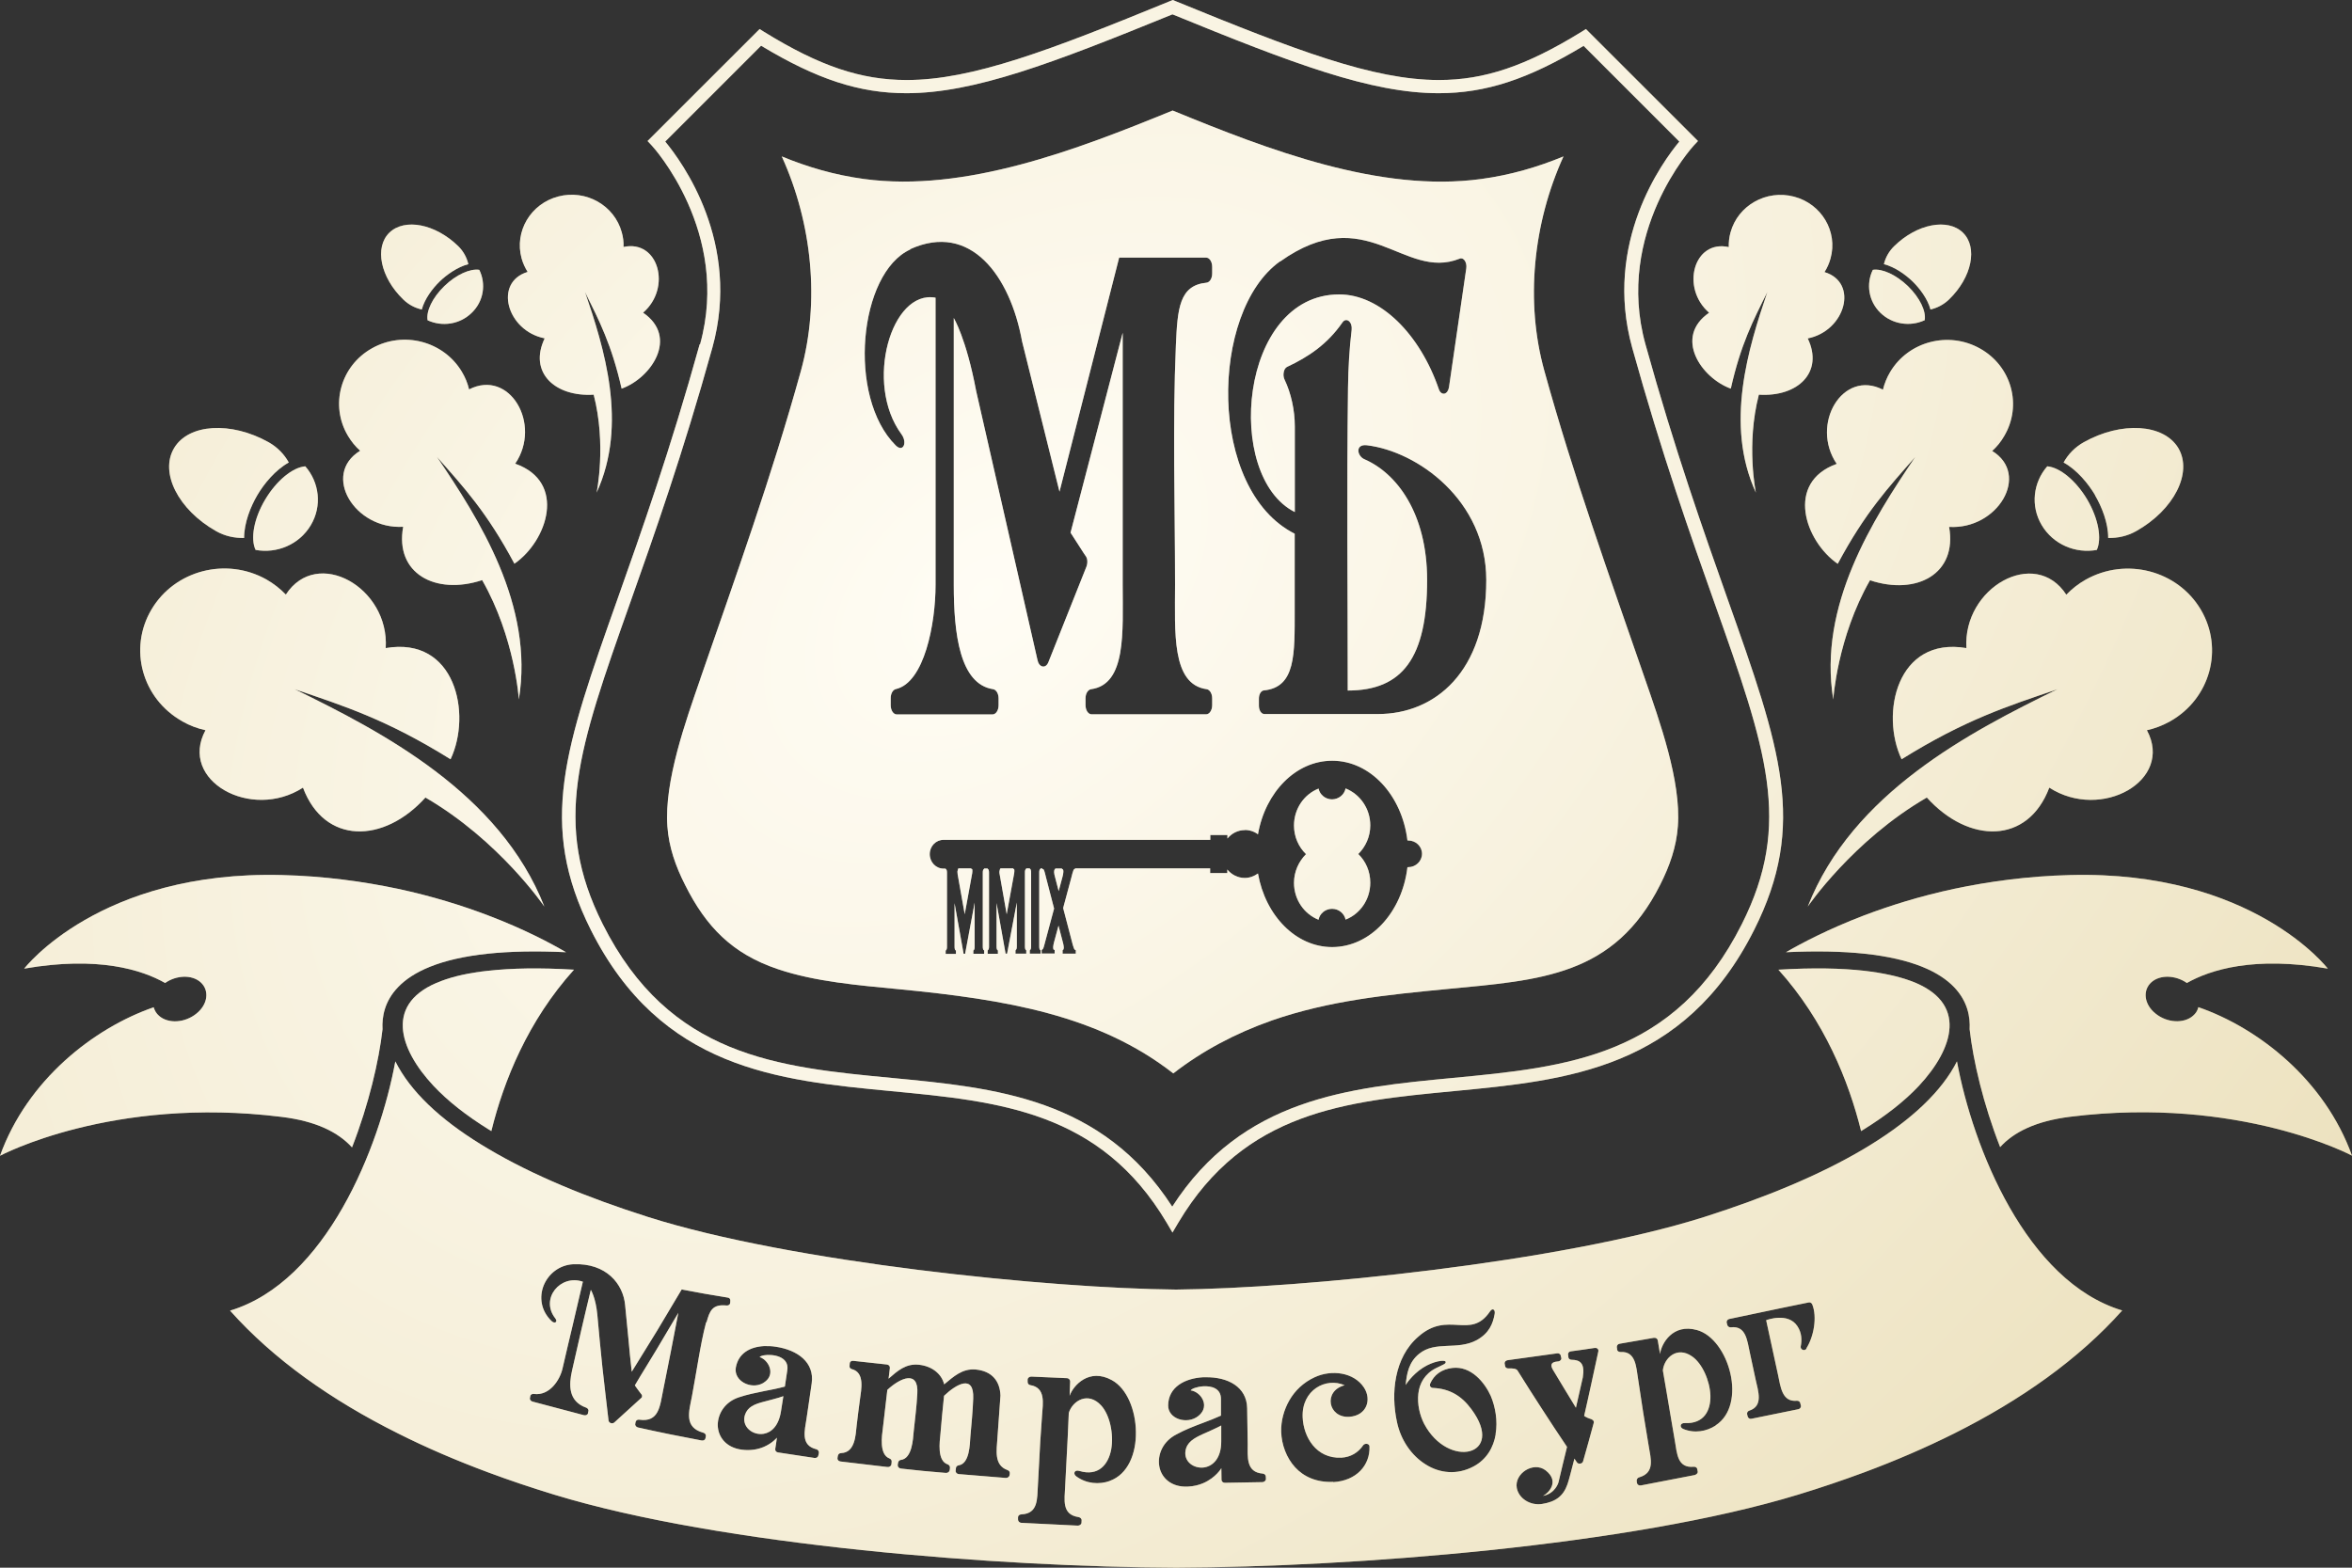
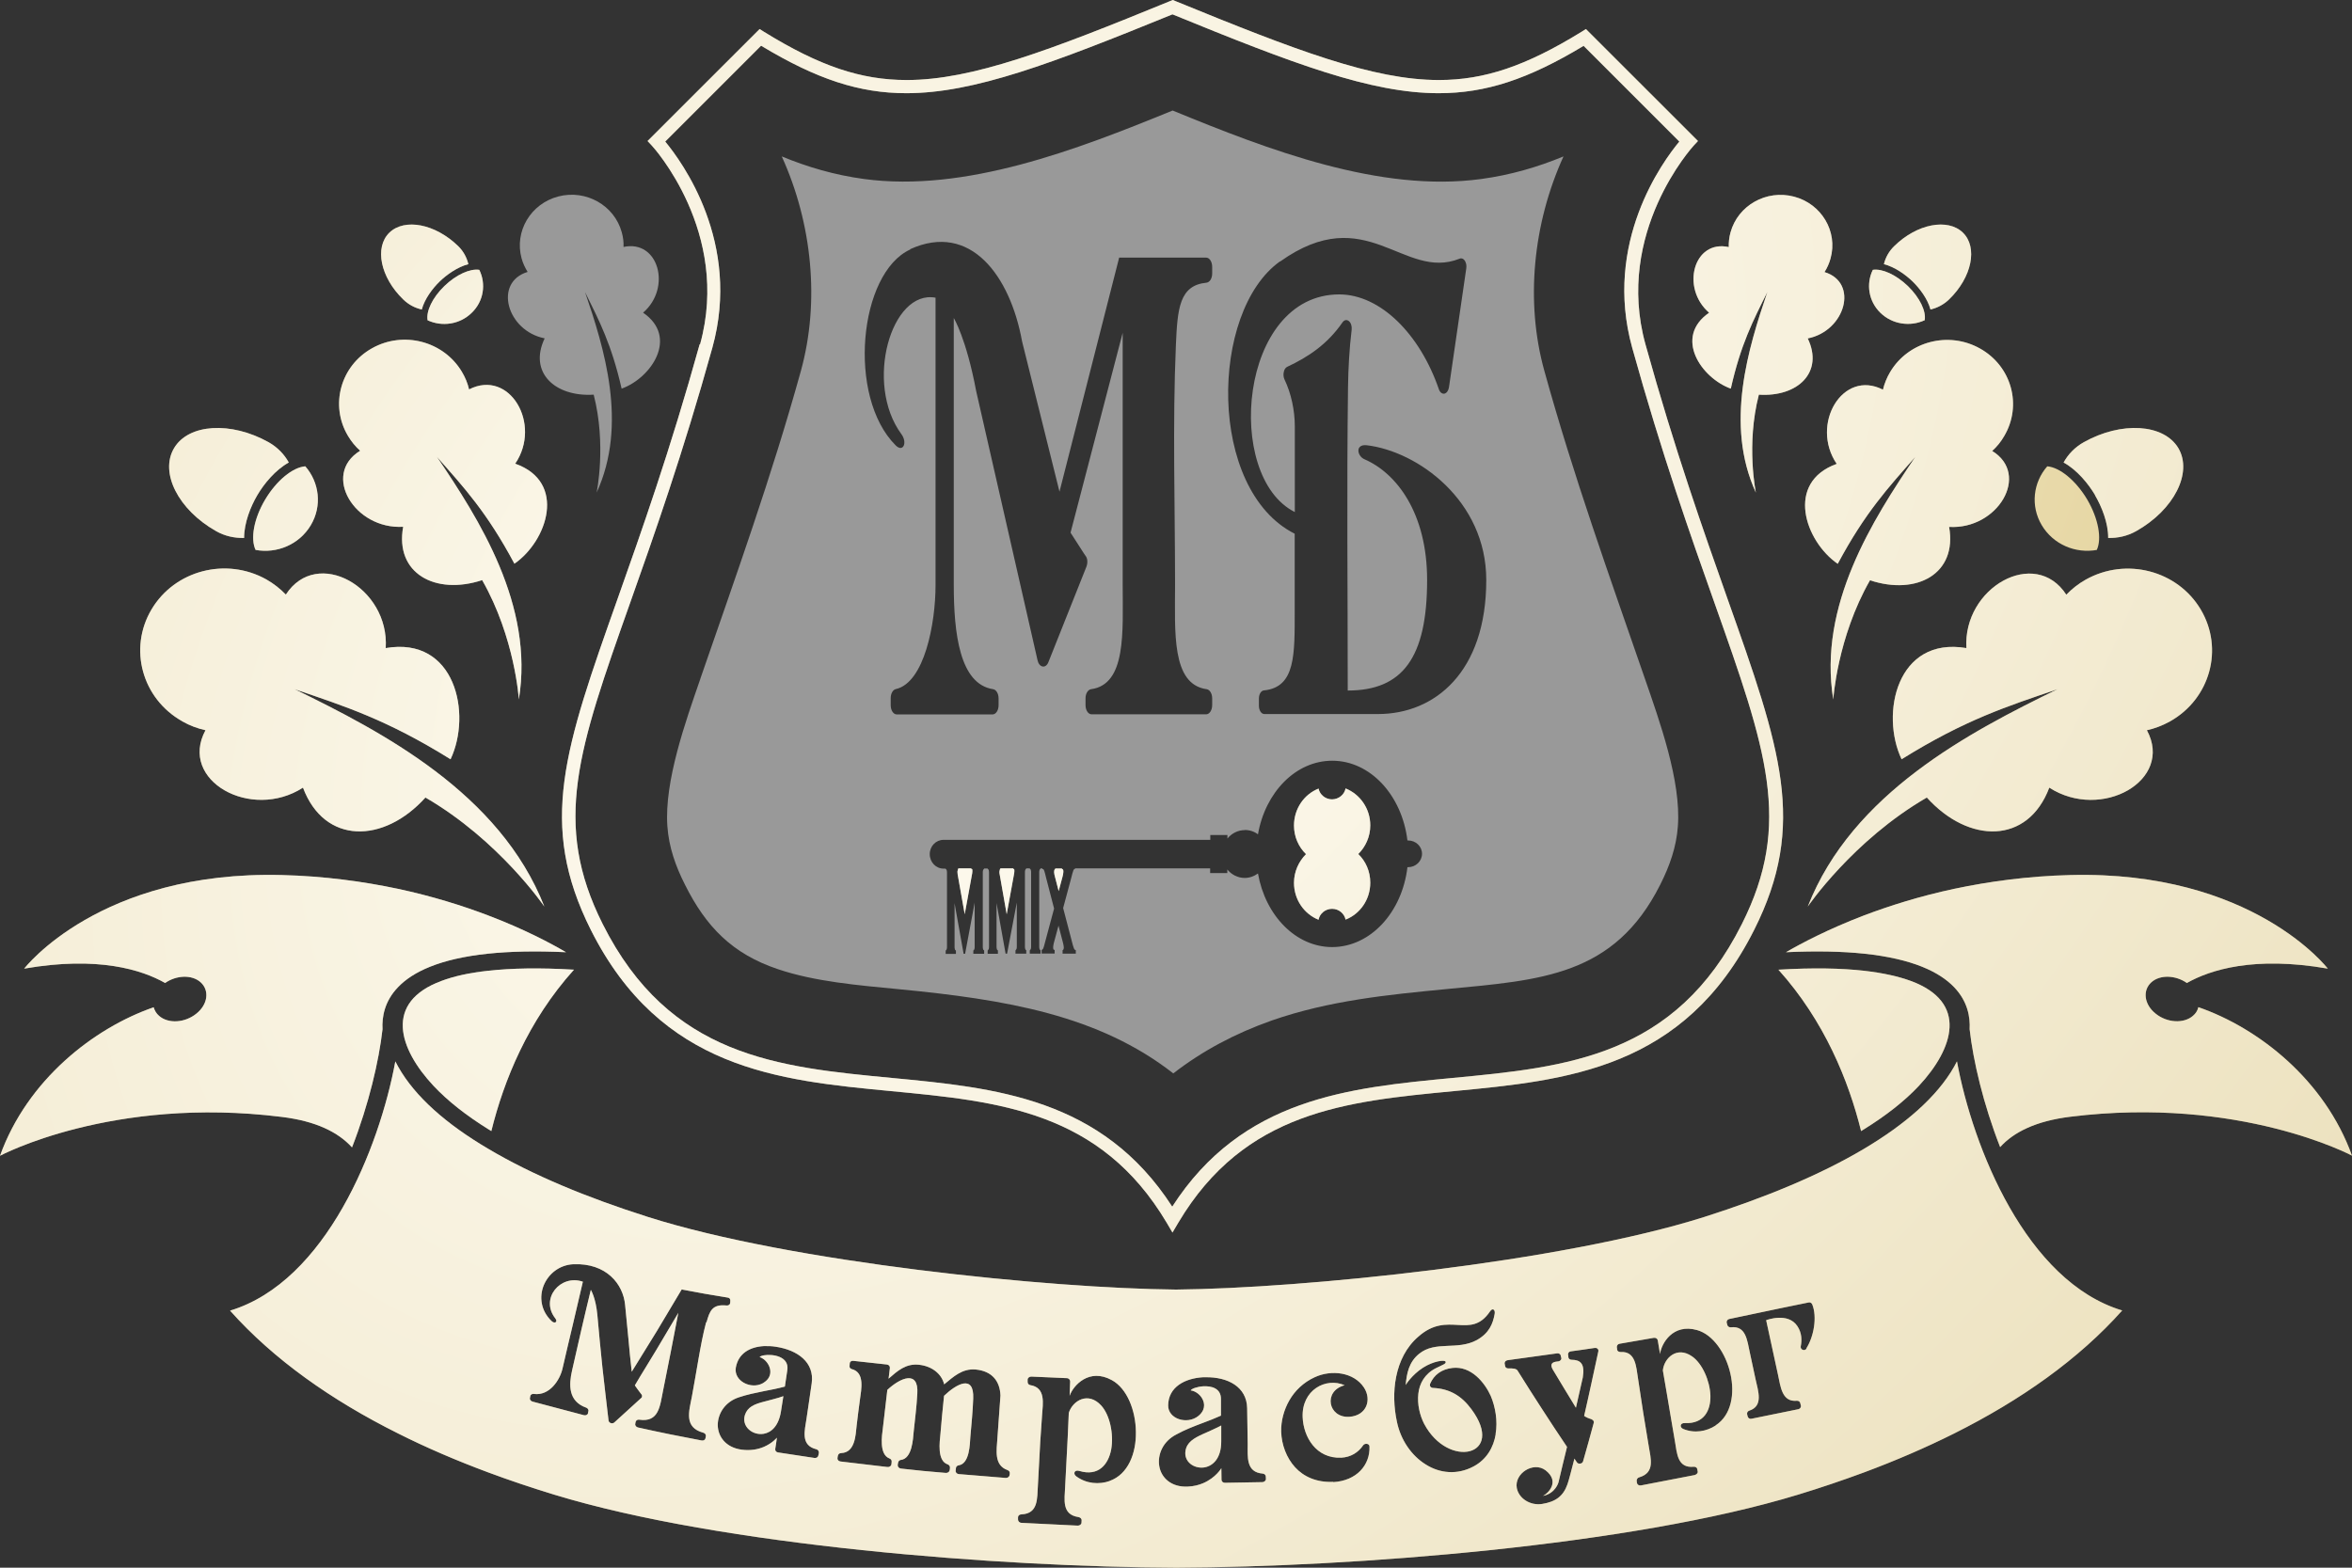
<svg xmlns="http://www.w3.org/2000/svg" width="60" height="40" viewBox="0 0 60 40" fill="none">
  <rect x="0" y="0" width="60" height="40" fill="#333333" stroke="none" />
  <path d="M12.455 24.769C11.959 24.822 11.569 24.913 11.266 25.027C9.789 25.57 10.171 26.757 11.06 27.706C11.425 28.095 11.897 28.464 12.458 28.813L12.534 28.86C12.851 27.576 13.464 26.05 14.642 24.742C13.75 24.688 13.033 24.705 12.461 24.769H12.455Z" fill="url(#paint0_radial_1993_235)" />
  <path d="M12.455 24.769C11.959 24.822 11.569 24.913 11.266 25.027C9.789 25.57 10.171 26.757 11.06 27.706C11.425 28.095 11.897 28.464 12.458 28.813L12.534 28.86C12.851 27.576 13.464 26.05 14.642 24.742C13.75 24.688 13.033 24.705 12.461 24.769H12.455Z" fill="white" fill-opacity="0.5" />
  <path d="M8.983 29.269C9.41 28.172 9.668 27.062 9.758 26.261C9.741 25.952 9.806 25.55 10.154 25.188C10.522 24.802 11.211 24.463 12.451 24.333C12.999 24.276 13.653 24.259 14.439 24.296C14.049 24.068 13.371 23.706 12.451 23.357C11.8 23.109 11.029 22.867 10.154 22.679C9.269 22.492 8.277 22.354 7.192 22.327C2.538 22.207 0.617 24.715 0.617 24.715C2.504 24.386 3.627 24.748 4.212 25.081C4.502 24.879 4.894 24.866 5.115 25.06C5.349 25.268 5.304 25.627 5.011 25.862C4.719 26.1 4.292 26.127 4.057 25.919C3.985 25.858 3.944 25.781 3.92 25.701C2.39 26.231 0.696 27.555 0 29.49C0 29.49 2.859 27.958 7.185 28.498C8.063 28.605 8.628 28.89 8.976 29.272L8.983 29.269Z" fill="url(#paint1_radial_1993_235)" />
  <path d="M8.983 29.269C9.41 28.172 9.668 27.062 9.758 26.261C9.741 25.952 9.806 25.55 10.154 25.188C10.522 24.802 11.211 24.463 12.451 24.333C12.999 24.276 13.653 24.259 14.439 24.296C14.049 24.068 13.371 23.706 12.451 23.357C11.8 23.109 11.029 22.867 10.154 22.679C9.269 22.492 8.277 22.354 7.192 22.327C2.538 22.207 0.617 24.715 0.617 24.715C2.504 24.386 3.627 24.748 4.212 25.081C4.502 24.879 4.894 24.866 5.115 25.06C5.349 25.268 5.304 25.627 5.011 25.862C4.719 26.1 4.292 26.127 4.057 25.919C3.985 25.858 3.944 25.781 3.92 25.701C2.39 26.231 0.696 27.555 0 29.49C0 29.49 2.859 27.958 7.185 28.498C8.063 28.605 8.628 28.89 8.976 29.272L8.983 29.269Z" fill="white" fill-opacity="0.5" />
  <path d="M56.08 25.701C56.06 25.785 56.015 25.858 55.943 25.919C55.708 26.123 55.281 26.1 54.989 25.862C54.696 25.627 54.651 25.268 54.885 25.06C55.106 24.866 55.498 24.879 55.788 25.081C56.377 24.748 57.499 24.386 59.383 24.715C59.383 24.715 57.465 22.207 52.812 22.327C51.727 22.354 50.735 22.492 49.85 22.679C48.971 22.867 48.2 23.112 47.552 23.357C46.633 23.709 45.954 24.068 45.561 24.296C46.347 24.259 47.005 24.276 47.552 24.333C48.792 24.463 49.481 24.802 49.85 25.188C50.197 25.55 50.263 25.952 50.246 26.261C50.335 27.062 50.594 28.172 51.024 29.269C51.368 28.887 51.937 28.602 52.815 28.494C57.141 27.958 60 29.487 60 29.487C59.304 27.552 57.61 26.227 56.08 25.698V25.701Z" fill="url(#paint2_radial_1993_235)" />
  <path d="M56.08 25.701C56.06 25.785 56.015 25.858 55.943 25.919C55.708 26.123 55.281 26.1 54.989 25.862C54.696 25.627 54.651 25.268 54.885 25.06C55.106 24.866 55.498 24.879 55.788 25.081C56.377 24.748 57.499 24.386 59.383 24.715C59.383 24.715 57.465 22.207 52.812 22.327C51.727 22.354 50.735 22.492 49.85 22.679C48.971 22.867 48.2 23.112 47.552 23.357C46.633 23.709 45.954 24.068 45.561 24.296C46.347 24.259 47.005 24.276 47.552 24.333C48.792 24.463 49.481 24.802 49.85 25.188C50.197 25.55 50.263 25.952 50.246 26.261C50.335 27.062 50.594 28.172 51.024 29.269C51.368 28.887 51.937 28.602 52.815 28.494C57.141 27.958 60 29.487 60 29.487C59.304 27.552 57.61 26.227 56.08 25.698V25.701Z" fill="white" fill-opacity="0.5" />
  <path d="M47.552 28.813C48.114 28.464 48.586 28.095 48.951 27.706C49.836 26.757 50.222 25.57 48.74 25.027C48.437 24.916 48.048 24.826 47.552 24.769C46.98 24.705 46.264 24.688 45.368 24.742C46.543 26.05 47.16 27.579 47.477 28.86L47.552 28.813Z" fill="url(#paint3_radial_1993_235)" />
  <path d="M47.552 28.813C48.114 28.464 48.586 28.095 48.951 27.706C49.836 26.757 50.222 25.57 48.74 25.027C48.437 24.916 48.048 24.826 47.552 24.769C46.98 24.705 46.264 24.688 45.368 24.742C46.543 26.05 47.16 27.579 47.477 28.86L47.552 28.813Z" fill="white" fill-opacity="0.5" />
  <path d="M17.848 8.786C17.101 11.479 16.357 13.578 15.761 15.262C14.401 19.101 13.719 21.026 15.072 23.726C16.86 27.28 19.846 27.565 22.733 27.84C25.478 28.102 28.068 28.347 29.762 31.197L29.91 31.449L30.059 31.197C31.753 28.347 34.343 28.102 37.088 27.84C39.975 27.565 42.961 27.28 44.749 23.726C46.106 21.029 45.424 19.101 44.063 15.262C43.467 13.575 42.723 11.479 41.976 8.786C41.184 5.932 43.185 3.739 43.206 3.716L43.316 3.598L40.457 0.741L40.34 0.815C38.921 1.687 37.867 2.042 36.706 2.042C35.029 2.042 33.048 1.281 29.983 0.027L29.917 0L29.852 0.027C26.79 1.281 24.806 2.042 23.129 2.042C21.964 2.042 20.91 1.687 19.495 0.815L19.378 0.741L16.519 3.598L16.629 3.716C16.65 3.736 18.651 5.926 17.859 8.786H17.848ZM19.422 1.17C20.842 2.025 21.923 2.378 23.122 2.378C24.851 2.378 26.845 1.616 29.91 0.366C32.976 1.62 34.97 2.378 36.699 2.378C37.901 2.378 38.979 2.025 40.398 1.17L42.84 3.612C42.413 4.125 40.894 6.194 41.638 8.873C42.389 11.576 43.133 13.682 43.733 15.372C45.062 19.125 45.73 21.006 44.435 23.578C42.734 26.965 39.971 27.227 37.05 27.505C34.416 27.756 31.691 28.015 29.904 30.788C28.116 28.018 25.395 27.756 22.76 27.505C19.839 27.227 17.077 26.965 15.375 23.578C14.084 21.006 14.749 19.125 16.078 15.372C16.677 13.682 17.421 11.576 18.172 8.873C18.916 6.194 17.397 4.128 16.97 3.612L19.412 1.17H19.422Z" fill="url(#paint4_radial_1993_235)" />
  <path d="M17.848 8.786C17.101 11.479 16.357 13.578 15.761 15.262C14.401 19.101 13.719 21.026 15.072 23.726C16.86 27.28 19.846 27.565 22.733 27.84C25.478 28.102 28.068 28.347 29.762 31.197L29.91 31.449L30.059 31.197C31.753 28.347 34.343 28.102 37.088 27.84C39.975 27.565 42.961 27.28 44.749 23.726C46.106 21.029 45.424 19.101 44.063 15.262C43.467 13.575 42.723 11.479 41.976 8.786C41.184 5.932 43.185 3.739 43.206 3.716L43.316 3.598L40.457 0.741L40.34 0.815C38.921 1.687 37.867 2.042 36.706 2.042C35.029 2.042 33.048 1.281 29.983 0.027L29.917 0L29.852 0.027C26.79 1.281 24.806 2.042 23.129 2.042C21.964 2.042 20.91 1.687 19.495 0.815L19.378 0.741L16.519 3.598L16.629 3.716C16.65 3.736 18.651 5.926 17.859 8.786H17.848ZM19.422 1.17C20.842 2.025 21.923 2.378 23.122 2.378C24.851 2.378 26.845 1.616 29.91 0.366C32.976 1.62 34.97 2.378 36.699 2.378C37.901 2.378 38.979 2.025 40.398 1.17L42.84 3.612C42.413 4.125 40.894 6.194 41.638 8.873C42.389 11.576 43.133 13.682 43.733 15.372C45.062 19.125 45.73 21.006 44.435 23.578C42.734 26.965 39.971 27.227 37.05 27.505C34.416 27.756 31.691 28.015 29.904 30.788C28.116 28.018 25.395 27.756 22.76 27.505C19.839 27.227 17.077 26.965 15.375 23.578C14.084 21.006 14.749 19.125 16.078 15.372C16.677 13.682 17.421 11.576 18.172 8.873C18.916 6.194 17.397 4.128 16.97 3.612L19.412 1.17H19.422Z" fill="white" fill-opacity="0.5" />
  <path d="M53.442 12.633C53.614 12.924 53.783 13.343 53.78 13.726C54.024 13.732 54.269 13.679 54.496 13.551C55.46 13.008 55.939 12.062 55.571 11.435C55.199 10.812 54.117 10.745 53.156 11.284C52.929 11.412 52.757 11.593 52.643 11.801C52.984 11.989 53.273 12.341 53.446 12.633H53.442Z" fill="url(#paint5_radial_1993_235)" />
  <path d="M53.442 12.633C53.614 12.924 53.783 13.343 53.78 13.726C54.024 13.732 54.269 13.679 54.496 13.551C55.46 13.008 55.939 12.062 55.571 11.435C55.199 10.812 54.117 10.745 53.156 11.284C52.929 11.412 52.757 11.593 52.643 11.801C52.984 11.989 53.273 12.341 53.446 12.633H53.442Z" fill="white" fill-opacity="0.5" />
  <path d="M53.49 14.031C53.621 13.749 53.535 13.239 53.246 12.746C52.953 12.254 52.543 11.925 52.226 11.898C51.868 12.307 51.792 12.907 52.085 13.4C52.378 13.893 52.95 14.132 53.494 14.031H53.49Z" fill="url(#paint6_radial_1993_235)" />
-   <path d="M53.49 14.031C53.621 13.749 53.535 13.239 53.246 12.746C52.953 12.254 52.543 11.925 52.226 11.898C51.868 12.307 51.792 12.907 52.085 13.4C52.378 13.893 52.95 14.132 53.494 14.031H53.49Z" fill="white" fill-opacity="0.5" />
  <path d="M49.247 7.897C49.419 7.857 49.584 7.773 49.722 7.639C50.304 7.076 50.459 6.311 50.074 5.936C49.688 5.56 48.902 5.711 48.324 6.278C48.189 6.408 48.1 6.569 48.059 6.74C48.337 6.811 48.613 7.009 48.792 7.183C48.971 7.357 49.175 7.626 49.247 7.897Z" fill="url(#paint7_radial_1993_235)" />
  <path d="M49.247 7.897C49.419 7.857 49.584 7.773 49.722 7.639C50.304 7.076 50.459 6.311 50.074 5.936C49.688 5.56 48.902 5.711 48.324 6.278C48.189 6.408 48.1 6.569 48.059 6.74C48.337 6.811 48.613 7.009 48.792 7.183C48.971 7.357 49.175 7.626 49.247 7.897Z" fill="white" fill-opacity="0.5" />
  <path d="M49.099 8.172C49.14 7.944 48.978 7.599 48.672 7.3C48.365 7.005 48.01 6.848 47.776 6.885C47.6 7.243 47.666 7.686 47.969 7.981C48.276 8.28 48.73 8.34 49.095 8.172H49.099Z" fill="url(#paint8_radial_1993_235)" />
  <path d="M49.099 8.172C49.14 7.944 48.978 7.599 48.672 7.3C48.365 7.005 48.01 6.848 47.776 6.885C47.6 7.243 47.666 7.686 47.969 7.981C48.276 8.28 48.73 8.34 49.095 8.172H49.099Z" fill="white" fill-opacity="0.5" />
  <path d="M50.163 16.536C48.386 16.234 47.962 18.216 48.51 19.373C50.142 18.357 51.21 18.021 52.488 17.585C50.256 18.675 47.253 20.231 46.116 23.132C46.116 23.132 47.263 21.445 49.154 20.349C50.218 21.529 51.73 21.553 52.278 20.097C53.604 20.952 55.46 19.916 54.768 18.632C54.971 18.588 55.168 18.511 55.357 18.407C56.383 17.83 56.735 16.553 56.142 15.553C55.55 14.554 54.238 14.212 53.208 14.789C53.018 14.896 52.853 15.027 52.712 15.174C51.916 13.947 50.07 14.993 50.163 16.539V16.536Z" fill="url(#paint9_radial_1993_235)" />
  <path d="M50.163 16.536C48.386 16.234 47.962 18.216 48.51 19.373C50.142 18.357 51.21 18.021 52.488 17.585C50.256 18.675 47.253 20.231 46.116 23.132C46.116 23.132 47.263 21.445 49.154 20.349C50.218 21.529 51.73 21.553 52.278 20.097C53.604 20.952 55.46 19.916 54.768 18.632C54.971 18.588 55.168 18.511 55.357 18.407C56.383 17.83 56.735 16.553 56.142 15.553C55.55 14.554 54.238 14.212 53.208 14.789C53.018 14.896 52.853 15.027 52.712 15.174C51.916 13.947 50.07 14.993 50.163 16.539V16.536Z" fill="white" fill-opacity="0.5" />
  <path d="M46.86 11.834C45.534 12.307 46.044 13.809 46.881 14.386C47.58 13.079 48.169 12.441 48.858 11.66C47.783 13.249 46.374 15.446 46.767 17.847C46.767 17.847 46.867 16.268 47.704 14.806C48.899 15.201 49.936 14.638 49.722 13.444C50.962 13.518 51.803 12.109 50.821 11.506C50.941 11.398 51.045 11.271 51.127 11.127C51.592 10.345 51.317 9.343 50.511 8.893C49.708 8.441 48.682 8.709 48.217 9.494C48.131 9.638 48.072 9.789 48.034 9.943C47.005 9.413 46.171 10.828 46.856 11.838L46.86 11.834Z" fill="url(#paint10_radial_1993_235)" />
  <path d="M46.86 11.834C45.534 12.307 46.044 13.809 46.881 14.386C47.58 13.079 48.169 12.441 48.858 11.66C47.783 13.249 46.374 15.446 46.767 17.847C46.767 17.847 46.867 16.268 47.704 14.806C48.899 15.201 49.936 14.638 49.722 13.444C50.962 13.518 51.803 12.109 50.821 11.506C50.941 11.398 51.045 11.271 51.127 11.127C51.592 10.345 51.317 9.343 50.511 8.893C49.708 8.441 48.682 8.709 48.217 9.494C48.131 9.638 48.072 9.789 48.034 9.943C47.005 9.413 46.171 10.828 46.856 11.838L46.86 11.834Z" fill="white" fill-opacity="0.5" />
  <path d="M43.602 7.978C42.692 8.602 43.395 9.641 44.153 9.916C44.408 8.783 44.721 8.182 45.086 7.451C44.604 8.873 43.991 10.825 44.793 12.569C44.793 12.569 44.538 11.348 44.869 10.07C45.861 10.134 46.529 9.5 46.116 8.635C47.077 8.444 47.421 7.207 46.543 6.942C46.612 6.838 46.664 6.717 46.698 6.593C46.888 5.905 46.467 5.201 45.765 5.017C45.059 4.832 44.335 5.241 44.146 5.929C44.111 6.053 44.098 6.184 44.101 6.304C43.206 6.107 42.868 7.347 43.602 7.981V7.978Z" fill="url(#paint11_radial_1993_235)" />
  <path d="M43.602 7.978C42.692 8.602 43.395 9.641 44.153 9.916C44.408 8.783 44.721 8.182 45.086 7.451C44.604 8.873 43.991 10.825 44.793 12.569C44.793 12.569 44.538 11.348 44.869 10.07C45.861 10.134 46.529 9.5 46.116 8.635C47.077 8.444 47.421 7.207 46.543 6.942C46.612 6.838 46.664 6.717 46.698 6.593C46.888 5.905 46.467 5.201 45.765 5.017C45.059 4.832 44.335 5.241 44.146 5.929C44.111 6.053 44.098 6.184 44.101 6.304C43.206 6.107 42.868 7.347 43.602 7.981V7.978Z" fill="white" fill-opacity="0.5" />
  <path d="M4.653 18.407C4.843 18.514 5.039 18.588 5.242 18.632C4.55 19.913 6.403 20.952 7.729 20.097C8.277 21.553 9.789 21.529 10.853 20.349C12.741 21.445 13.887 23.132 13.887 23.132C12.747 20.231 9.747 18.675 7.516 17.585C8.793 18.021 9.861 18.357 11.494 19.373C12.041 18.213 11.618 16.231 9.84 16.536C9.937 14.99 8.087 13.944 7.292 15.171C7.15 15.024 6.985 14.893 6.796 14.785C5.769 14.209 4.457 14.551 3.865 15.55C3.272 16.549 3.623 17.827 4.65 18.404L4.653 18.407Z" fill="url(#paint12_radial_1993_235)" />
  <path d="M4.653 18.407C4.843 18.514 5.039 18.588 5.242 18.632C4.55 19.913 6.403 20.952 7.729 20.097C8.277 21.553 9.789 21.529 10.853 20.349C12.741 21.445 13.887 23.132 13.887 23.132C12.747 20.231 9.747 18.675 7.516 17.585C8.793 18.021 9.861 18.357 11.494 19.373C12.041 18.213 11.618 16.231 9.84 16.536C9.937 14.99 8.087 13.944 7.292 15.171C7.15 15.024 6.985 14.893 6.796 14.785C5.769 14.209 4.457 14.551 3.865 15.55C3.272 16.549 3.623 17.827 4.65 18.404L4.653 18.407Z" fill="white" fill-opacity="0.5" />
  <path d="M9.186 11.502C8.201 12.106 9.041 13.514 10.285 13.441C10.068 14.634 11.108 15.194 12.3 14.802C13.137 16.268 13.236 17.844 13.236 17.844C13.629 15.443 12.22 13.246 11.146 11.657C11.838 12.438 12.424 13.075 13.123 14.383C13.96 13.806 14.47 12.3 13.143 11.831C13.829 10.822 12.999 9.406 11.966 9.936C11.931 9.782 11.869 9.631 11.783 9.487C11.318 8.706 10.292 8.434 9.489 8.887C8.687 9.336 8.411 10.339 8.876 11.12C8.962 11.264 9.065 11.392 9.186 11.499V11.502Z" fill="url(#paint13_radial_1993_235)" />
  <path d="M9.186 11.502C8.201 12.106 9.041 13.514 10.285 13.441C10.068 14.634 11.108 15.194 12.3 14.802C13.137 16.268 13.236 17.844 13.236 17.844C13.629 15.443 12.22 13.246 11.146 11.657C11.838 12.438 12.424 13.075 13.123 14.383C13.96 13.806 14.47 12.3 13.143 11.831C13.829 10.822 12.999 9.406 11.966 9.936C11.931 9.782 11.869 9.631 11.783 9.487C11.318 8.706 10.292 8.434 9.489 8.887C8.687 9.336 8.411 10.339 8.876 11.12C8.962 11.264 9.065 11.392 9.186 11.499V11.502Z" fill="white" fill-opacity="0.5" />
-   <path d="M13.894 8.635C13.481 9.5 14.153 10.131 15.145 10.07C15.475 11.348 15.22 12.569 15.22 12.569C16.023 10.822 15.41 8.873 14.924 7.451C15.286 8.182 15.599 8.783 15.858 9.916C16.615 9.645 17.318 8.602 16.405 7.978C17.139 7.347 16.801 6.107 15.906 6.301C15.913 6.177 15.896 6.05 15.861 5.926C15.672 5.238 14.948 4.829 14.242 5.013C13.536 5.198 13.119 5.905 13.305 6.59C13.34 6.717 13.395 6.834 13.46 6.938C12.585 7.203 12.93 8.441 13.891 8.632L13.894 8.635Z" fill="url(#paint14_radial_1993_235)" />
  <path d="M13.894 8.635C13.481 9.5 14.153 10.131 15.145 10.07C15.475 11.348 15.22 12.569 15.22 12.569C16.023 10.822 15.41 8.873 14.924 7.451C15.286 8.182 15.599 8.783 15.858 9.916C16.615 9.645 17.318 8.602 16.405 7.978C17.139 7.347 16.801 6.107 15.906 6.301C15.913 6.177 15.896 6.05 15.861 5.926C15.672 5.238 14.948 4.829 14.242 5.013C13.536 5.198 13.119 5.905 13.305 6.59C13.34 6.717 13.395 6.834 13.46 6.938C12.585 7.203 12.93 8.441 13.891 8.632L13.894 8.635Z" fill="white" fill-opacity="0.5" />
  <path d="M5.511 13.551C5.735 13.679 5.983 13.732 6.227 13.726C6.227 13.343 6.393 12.924 6.565 12.633C6.737 12.341 7.026 11.989 7.367 11.801C7.254 11.593 7.078 11.412 6.854 11.284C5.89 10.745 4.808 10.812 4.44 11.435C4.068 12.062 4.55 13.008 5.511 13.551Z" fill="url(#paint15_radial_1993_235)" />
  <path d="M5.511 13.551C5.735 13.679 5.983 13.732 6.227 13.726C6.227 13.343 6.393 12.924 6.565 12.633C6.737 12.341 7.026 11.989 7.367 11.801C7.254 11.593 7.078 11.412 6.854 11.284C5.89 10.745 4.808 10.812 4.44 11.435C4.068 12.062 4.55 13.008 5.511 13.551Z" fill="white" fill-opacity="0.5" />
  <path d="M6.765 12.746C6.472 13.239 6.386 13.749 6.52 14.031C7.064 14.132 7.636 13.893 7.929 13.4C8.222 12.907 8.146 12.307 7.788 11.898C7.467 11.925 7.057 12.257 6.765 12.746Z" fill="url(#paint16_radial_1993_235)" />
  <path d="M6.765 12.746C6.472 13.239 6.386 13.749 6.52 14.031C7.064 14.132 7.636 13.893 7.929 13.4C8.222 12.907 8.146 12.307 7.788 11.898C7.467 11.925 7.057 12.257 6.765 12.746Z" fill="white" fill-opacity="0.5" />
  <path d="M10.76 7.897C10.832 7.626 11.036 7.357 11.215 7.183C11.394 7.009 11.673 6.811 11.948 6.74C11.907 6.569 11.821 6.408 11.687 6.278C11.104 5.711 10.323 5.56 9.933 5.936C9.548 6.311 9.703 7.076 10.285 7.639C10.422 7.773 10.584 7.857 10.76 7.897Z" fill="url(#paint17_radial_1993_235)" />
  <path d="M10.76 7.897C10.832 7.626 11.036 7.357 11.215 7.183C11.394 7.009 11.673 6.811 11.948 6.74C11.907 6.569 11.821 6.408 11.687 6.278C11.104 5.711 10.323 5.56 9.933 5.936C9.548 6.311 9.703 7.076 10.285 7.639C10.422 7.773 10.584 7.857 10.76 7.897Z" fill="white" fill-opacity="0.5" />
  <path d="M10.908 8.172C11.277 8.343 11.731 8.28 12.034 7.981C12.341 7.686 12.403 7.243 12.227 6.885C11.997 6.848 11.638 7.005 11.335 7.3C11.029 7.596 10.867 7.944 10.908 8.172Z" fill="url(#paint18_radial_1993_235)" />
  <path d="M10.908 8.172C11.277 8.343 11.731 8.28 12.034 7.981C12.341 7.686 12.403 7.243 12.227 6.885C11.997 6.848 11.638 7.005 11.335 7.3C11.029 7.596 10.867 7.944 10.908 8.172Z" fill="white" fill-opacity="0.5" />
  <path d="M33.637 23.464C33.668 23.306 33.813 23.189 33.982 23.189C34.154 23.189 34.295 23.31 34.326 23.464C34.695 23.32 34.956 22.954 34.956 22.522C34.956 22.233 34.839 21.972 34.65 21.791C34.836 21.606 34.956 21.348 34.956 21.06C34.956 20.63 34.695 20.265 34.326 20.117C34.295 20.275 34.154 20.392 33.982 20.396C33.813 20.396 33.668 20.278 33.637 20.121C33.269 20.265 33.01 20.634 33.01 21.063C33.01 21.351 33.127 21.61 33.317 21.794C33.131 21.979 33.01 22.24 33.01 22.525C33.01 22.958 33.272 23.323 33.637 23.468V23.464Z" fill="url(#paint19_radial_1993_235)" />
  <path d="M33.637 23.464C33.668 23.306 33.813 23.189 33.982 23.189C34.154 23.189 34.295 23.31 34.326 23.464C34.695 23.32 34.956 22.954 34.956 22.522C34.956 22.233 34.839 21.972 34.65 21.791C34.836 21.606 34.956 21.348 34.956 21.06C34.956 20.63 34.695 20.265 34.326 20.117C34.295 20.275 34.154 20.392 33.982 20.396C33.813 20.396 33.668 20.278 33.637 20.121C33.269 20.265 33.01 20.634 33.01 21.063C33.01 21.351 33.127 21.61 33.317 21.794C33.131 21.979 33.01 22.24 33.01 22.525C33.01 22.958 33.272 23.323 33.637 23.468V23.464Z" fill="white" fill-opacity="0.5" />
  <path d="M27.09 22.17V22.16H26.921V22.166L26.914 22.173C26.893 22.19 26.89 22.23 26.89 22.253C26.89 22.29 26.904 22.341 26.914 22.378L27.007 22.736L27.103 22.378C27.114 22.341 27.127 22.284 27.127 22.244C27.127 22.223 27.127 22.183 27.103 22.176L27.09 22.17Z" fill="url(#paint20_radial_1993_235)" />
  <path d="M27.09 22.17V22.16H26.921V22.166L26.914 22.173C26.893 22.19 26.89 22.23 26.89 22.253C26.89 22.29 26.904 22.341 26.914 22.378L27.007 22.736L27.103 22.378C27.114 22.341 27.127 22.284 27.127 22.244C27.127 22.223 27.127 22.183 27.103 22.176L27.09 22.17Z" fill="white" fill-opacity="0.5" />
-   <path d="M17.866 17.321C17.494 18.397 16.943 19.933 17.025 21.083C17.063 21.616 17.235 22.103 17.477 22.579C18.01 23.645 18.682 24.339 19.843 24.728C20.793 25.05 21.913 25.141 22.912 25.238C25.671 25.503 28.026 25.902 29.931 27.388C30.665 26.818 31.505 26.368 32.449 26.036C33.906 25.53 35.39 25.382 36.916 25.235C39.31 25.007 41.18 24.903 42.351 22.576C42.592 22.099 42.765 21.613 42.803 21.08C42.889 19.93 42.334 18.394 41.962 17.317C41.053 14.688 40.14 12.15 39.396 9.46C38.907 7.7 39.107 5.701 39.885 3.991C39.22 4.266 38.528 4.467 37.788 4.567C35.208 4.92 32.363 3.826 29.914 2.82C27.465 3.823 24.62 4.916 22.04 4.567C21.3 4.467 20.607 4.266 19.943 3.991C20.721 5.701 20.917 7.7 20.432 9.46C19.688 12.15 18.775 14.688 17.866 17.317V17.321ZM32.656 6.673C34.863 5.101 35.8 7.173 37.236 6.6C37.285 6.579 37.333 6.6 37.367 6.65C37.402 6.704 37.416 6.774 37.405 6.848L36.964 9.879C36.951 9.966 36.906 10.03 36.847 10.044C36.789 10.054 36.734 10.013 36.706 9.933C36.224 8.528 35.215 7.512 34.164 7.512C31.608 7.512 31.223 12.16 33.031 13.065V10.882C33.031 10.466 32.935 10.03 32.769 9.685C32.742 9.628 32.735 9.561 32.749 9.494C32.762 9.427 32.793 9.38 32.838 9.359C33.368 9.111 33.858 8.789 34.247 8.226C34.292 8.162 34.354 8.149 34.409 8.192C34.464 8.236 34.491 8.323 34.481 8.414C34.422 8.9 34.395 9.39 34.388 9.886C34.354 12.559 34.381 14.946 34.381 17.619C35.78 17.619 36.406 16.784 36.406 14.799C36.406 13.092 35.628 12.072 34.805 11.717C34.619 11.636 34.564 11.325 34.87 11.361C36.162 11.516 37.915 12.77 37.915 14.799C37.915 17.153 36.599 18.219 35.153 18.219H32.253C32.177 18.219 32.115 18.125 32.115 18.008V17.824C32.115 17.713 32.17 17.622 32.242 17.616C33.055 17.535 33.028 16.697 33.028 15.55V13.618C30.802 12.498 30.858 7.948 32.652 6.67L32.656 6.673ZM31.753 21.177C31.881 21.177 31.998 21.217 32.091 21.288C32.277 20.218 33.052 19.41 33.985 19.41C34.963 19.41 35.766 20.299 35.904 21.445H35.924C36.117 21.445 36.276 21.596 36.276 21.784C36.276 21.972 36.117 22.126 35.924 22.126H35.904C35.769 23.276 34.963 24.162 33.985 24.165C33.055 24.165 32.28 23.36 32.091 22.287C31.994 22.358 31.877 22.401 31.753 22.401C31.578 22.401 31.416 22.317 31.309 22.186V22.277H30.871V22.156H27.427V22.17H27.41C27.41 22.17 27.393 22.186 27.386 22.197C27.365 22.25 27.344 22.331 27.331 22.388L27.121 23.169L27.344 24.021C27.358 24.078 27.375 24.145 27.396 24.198C27.403 24.215 27.413 24.232 27.43 24.239L27.444 24.245V24.333H27.107V24.245L27.117 24.239C27.134 24.229 27.138 24.192 27.138 24.175C27.138 24.145 27.127 24.101 27.121 24.071L27.003 23.618L26.886 24.051C26.879 24.084 26.866 24.131 26.866 24.165C26.866 24.178 26.866 24.229 26.886 24.235H26.904V24.329H26.573V24.239L26.587 24.232C26.587 24.232 26.607 24.212 26.611 24.205C26.635 24.148 26.649 24.074 26.666 24.017L26.89 23.182L26.683 22.384C26.669 22.331 26.652 22.247 26.631 22.2C26.625 22.186 26.618 22.176 26.604 22.173H26.587V22.156H26.545V22.163L26.538 22.17C26.538 22.17 26.521 22.186 26.518 22.2C26.511 22.22 26.511 22.247 26.511 22.27V24.142C26.511 24.162 26.511 24.189 26.518 24.212C26.518 24.222 26.528 24.232 26.538 24.242L26.545 24.249V24.333H26.27V24.249L26.277 24.242C26.277 24.242 26.294 24.225 26.297 24.212C26.304 24.189 26.304 24.162 26.304 24.142V22.27C26.304 22.247 26.304 22.223 26.297 22.2C26.294 22.186 26.287 22.176 26.277 22.17L26.27 22.163V22.156H26.18V22.163L26.173 22.17C26.173 22.17 26.156 22.186 26.153 22.2C26.146 22.22 26.146 22.247 26.146 22.27V24.142C26.146 24.162 26.146 24.189 26.153 24.212C26.156 24.225 26.163 24.235 26.173 24.242L26.18 24.249V24.333H25.905V24.249L25.912 24.242C25.912 24.242 25.925 24.222 25.932 24.212C25.939 24.189 25.939 24.162 25.939 24.142V23.028L25.691 24.333H25.653L25.422 23.042V24.145C25.422 24.165 25.422 24.192 25.429 24.215C25.433 24.229 25.44 24.239 25.45 24.245L25.457 24.252V24.336H25.195V24.252L25.202 24.245C25.202 24.245 25.219 24.225 25.223 24.215C25.23 24.195 25.23 24.165 25.23 24.145V22.274C25.23 22.25 25.23 22.227 25.223 22.203C25.219 22.19 25.212 22.18 25.202 22.173L25.195 22.166V22.16H25.106V22.166L25.099 22.173C25.099 22.173 25.081 22.19 25.078 22.203C25.071 22.223 25.071 22.25 25.071 22.274V24.145C25.071 24.165 25.071 24.192 25.078 24.215C25.078 24.229 25.088 24.239 25.099 24.245L25.106 24.252V24.336H24.83V24.252L24.84 24.245C24.84 24.245 24.854 24.229 24.858 24.215C24.864 24.195 24.864 24.165 24.864 24.145V23.032L24.62 24.336H24.582L24.351 23.045V24.148C24.351 24.168 24.351 24.195 24.358 24.219C24.358 24.232 24.369 24.242 24.379 24.249L24.386 24.256V24.339H24.124V24.256L24.131 24.249C24.131 24.249 24.148 24.229 24.151 24.219C24.158 24.198 24.158 24.168 24.158 24.148V22.277C24.158 22.253 24.158 22.227 24.151 22.207C24.148 22.193 24.141 22.183 24.131 22.176L24.124 22.17V22.163H24.069C23.876 22.163 23.718 21.999 23.718 21.794C23.718 21.59 23.876 21.429 24.069 21.429H30.875V21.305H31.312V21.395C31.419 21.264 31.578 21.18 31.757 21.18L31.753 21.177ZM23.218 6.358C24.761 5.657 25.77 7.042 26.073 8.709L27.028 12.545L28.55 6.573H30.768C30.854 6.573 30.923 6.677 30.923 6.808V6.979C30.923 7.103 30.861 7.203 30.778 7.213C30.086 7.28 30.038 7.867 29.997 8.81C29.91 10.832 29.976 12.894 29.976 14.923C29.976 16.117 29.879 17.461 30.782 17.585C30.861 17.596 30.923 17.696 30.923 17.817V17.991C30.923 18.122 30.854 18.226 30.768 18.226H27.847C27.761 18.226 27.692 18.122 27.692 17.991V17.817C27.692 17.696 27.754 17.596 27.834 17.585C28.739 17.461 28.64 16.117 28.64 14.923V8.491L27.31 13.591L27.658 14.132C27.689 14.178 27.723 14.212 27.734 14.276C27.744 14.339 27.737 14.4 27.716 14.457L26.745 16.895C26.714 16.975 26.656 17.019 26.594 17.005C26.532 16.992 26.483 16.928 26.466 16.838L24.902 9.977C24.648 8.628 24.331 8.115 24.331 8.115V14.923C24.331 16.16 24.482 17.458 25.336 17.585C25.416 17.599 25.474 17.7 25.474 17.82V17.995C25.474 18.125 25.405 18.229 25.319 18.229H22.877C22.791 18.229 22.722 18.125 22.722 17.995V17.814C22.722 17.696 22.777 17.599 22.853 17.582C23.58 17.418 23.866 15.915 23.866 14.926V7.596C22.736 7.384 22.044 9.782 22.994 11.076C23.156 11.294 23.039 11.553 22.85 11.365C21.603 10.124 21.909 6.962 23.222 6.365L23.218 6.358Z" fill="url(#paint21_radial_1993_235)" />
  <path d="M17.866 17.321C17.494 18.397 16.943 19.933 17.025 21.083C17.063 21.616 17.235 22.103 17.477 22.579C18.01 23.645 18.682 24.339 19.843 24.728C20.793 25.05 21.913 25.141 22.912 25.238C25.671 25.503 28.026 25.902 29.931 27.388C30.665 26.818 31.505 26.368 32.449 26.036C33.906 25.53 35.39 25.382 36.916 25.235C39.31 25.007 41.18 24.903 42.351 22.576C42.592 22.099 42.765 21.613 42.803 21.08C42.889 19.93 42.334 18.394 41.962 17.317C41.053 14.688 40.14 12.15 39.396 9.46C38.907 7.7 39.107 5.701 39.885 3.991C39.22 4.266 38.528 4.467 37.788 4.567C35.208 4.92 32.363 3.826 29.914 2.82C27.465 3.823 24.62 4.916 22.04 4.567C21.3 4.467 20.607 4.266 19.943 3.991C20.721 5.701 20.917 7.7 20.432 9.46C19.688 12.15 18.775 14.688 17.866 17.317V17.321ZM32.656 6.673C34.863 5.101 35.8 7.173 37.236 6.6C37.285 6.579 37.333 6.6 37.367 6.65C37.402 6.704 37.416 6.774 37.405 6.848L36.964 9.879C36.951 9.966 36.906 10.03 36.847 10.044C36.789 10.054 36.734 10.013 36.706 9.933C36.224 8.528 35.215 7.512 34.164 7.512C31.608 7.512 31.223 12.16 33.031 13.065V10.882C33.031 10.466 32.935 10.03 32.769 9.685C32.742 9.628 32.735 9.561 32.749 9.494C32.762 9.427 32.793 9.38 32.838 9.359C33.368 9.111 33.858 8.789 34.247 8.226C34.292 8.162 34.354 8.149 34.409 8.192C34.464 8.236 34.491 8.323 34.481 8.414C34.422 8.9 34.395 9.39 34.388 9.886C34.354 12.559 34.381 14.946 34.381 17.619C35.78 17.619 36.406 16.784 36.406 14.799C36.406 13.092 35.628 12.072 34.805 11.717C34.619 11.636 34.564 11.325 34.87 11.361C36.162 11.516 37.915 12.77 37.915 14.799C37.915 17.153 36.599 18.219 35.153 18.219H32.253C32.177 18.219 32.115 18.125 32.115 18.008V17.824C32.115 17.713 32.17 17.622 32.242 17.616C33.055 17.535 33.028 16.697 33.028 15.55V13.618C30.802 12.498 30.858 7.948 32.652 6.67L32.656 6.673ZM31.753 21.177C31.881 21.177 31.998 21.217 32.091 21.288C32.277 20.218 33.052 19.41 33.985 19.41C34.963 19.41 35.766 20.299 35.904 21.445H35.924C36.117 21.445 36.276 21.596 36.276 21.784C36.276 21.972 36.117 22.126 35.924 22.126H35.904C35.769 23.276 34.963 24.162 33.985 24.165C33.055 24.165 32.28 23.36 32.091 22.287C31.994 22.358 31.877 22.401 31.753 22.401C31.578 22.401 31.416 22.317 31.309 22.186V22.277H30.871V22.156H27.427V22.17H27.41C27.41 22.17 27.393 22.186 27.386 22.197C27.365 22.25 27.344 22.331 27.331 22.388L27.121 23.169L27.344 24.021C27.358 24.078 27.375 24.145 27.396 24.198C27.403 24.215 27.413 24.232 27.43 24.239L27.444 24.245V24.333H27.107V24.245L27.117 24.239C27.134 24.229 27.138 24.192 27.138 24.175C27.138 24.145 27.127 24.101 27.121 24.071L27.003 23.618L26.886 24.051C26.879 24.084 26.866 24.131 26.866 24.165C26.866 24.178 26.866 24.229 26.886 24.235H26.904V24.329H26.573V24.239L26.587 24.232C26.587 24.232 26.607 24.212 26.611 24.205C26.635 24.148 26.649 24.074 26.666 24.017L26.89 23.182L26.683 22.384C26.669 22.331 26.652 22.247 26.631 22.2C26.625 22.186 26.618 22.176 26.604 22.173H26.587V22.156H26.545V22.163L26.538 22.17C26.538 22.17 26.521 22.186 26.518 22.2C26.511 22.22 26.511 22.247 26.511 22.27V24.142C26.511 24.162 26.511 24.189 26.518 24.212C26.518 24.222 26.528 24.232 26.538 24.242L26.545 24.249V24.333H26.27V24.249L26.277 24.242C26.277 24.242 26.294 24.225 26.297 24.212C26.304 24.189 26.304 24.162 26.304 24.142V22.27C26.304 22.247 26.304 22.223 26.297 22.2C26.294 22.186 26.287 22.176 26.277 22.17L26.27 22.163V22.156H26.18V22.163L26.173 22.17C26.173 22.17 26.156 22.186 26.153 22.2C26.146 22.22 26.146 22.247 26.146 22.27V24.142C26.146 24.162 26.146 24.189 26.153 24.212C26.156 24.225 26.163 24.235 26.173 24.242L26.18 24.249V24.333H25.905V24.249L25.912 24.242C25.912 24.242 25.925 24.222 25.932 24.212C25.939 24.189 25.939 24.162 25.939 24.142V23.028L25.691 24.333H25.653L25.422 23.042V24.145C25.422 24.165 25.422 24.192 25.429 24.215C25.433 24.229 25.44 24.239 25.45 24.245L25.457 24.252V24.336H25.195V24.252L25.202 24.245C25.202 24.245 25.219 24.225 25.223 24.215C25.23 24.195 25.23 24.165 25.23 24.145V22.274C25.23 22.25 25.23 22.227 25.223 22.203C25.219 22.19 25.212 22.18 25.202 22.173L25.195 22.166V22.16H25.106V22.166L25.099 22.173C25.099 22.173 25.081 22.19 25.078 22.203C25.071 22.223 25.071 22.25 25.071 22.274V24.145C25.071 24.165 25.071 24.192 25.078 24.215C25.078 24.229 25.088 24.239 25.099 24.245L25.106 24.252V24.336H24.83V24.252L24.84 24.245C24.84 24.245 24.854 24.229 24.858 24.215C24.864 24.195 24.864 24.165 24.864 24.145V23.032L24.62 24.336H24.582L24.351 23.045V24.148C24.351 24.168 24.351 24.195 24.358 24.219C24.358 24.232 24.369 24.242 24.379 24.249L24.386 24.256V24.339H24.124V24.256L24.131 24.249C24.131 24.249 24.148 24.229 24.151 24.219C24.158 24.198 24.158 24.168 24.158 24.148V22.277C24.158 22.253 24.158 22.227 24.151 22.207C24.148 22.193 24.141 22.183 24.131 22.176L24.124 22.17V22.163H24.069C23.876 22.163 23.718 21.999 23.718 21.794C23.718 21.59 23.876 21.429 24.069 21.429H30.875V21.305H31.312V21.395C31.419 21.264 31.578 21.18 31.757 21.18L31.753 21.177ZM23.218 6.358C24.761 5.657 25.77 7.042 26.073 8.709L27.028 12.545L28.55 6.573H30.768C30.854 6.573 30.923 6.677 30.923 6.808V6.979C30.923 7.103 30.861 7.203 30.778 7.213C30.086 7.28 30.038 7.867 29.997 8.81C29.91 10.832 29.976 12.894 29.976 14.923C29.976 16.117 29.879 17.461 30.782 17.585C30.861 17.596 30.923 17.696 30.923 17.817V17.991C30.923 18.122 30.854 18.226 30.768 18.226H27.847C27.761 18.226 27.692 18.122 27.692 17.991V17.817C27.692 17.696 27.754 17.596 27.834 17.585C28.739 17.461 28.64 16.117 28.64 14.923V8.491L27.31 13.591L27.658 14.132C27.689 14.178 27.723 14.212 27.734 14.276C27.744 14.339 27.737 14.4 27.716 14.457L26.745 16.895C26.714 16.975 26.656 17.019 26.594 17.005C26.532 16.992 26.483 16.928 26.466 16.838L24.902 9.977C24.648 8.628 24.331 8.115 24.331 8.115V14.923C24.331 16.16 24.482 17.458 25.336 17.585C25.416 17.599 25.474 17.7 25.474 17.82V17.995C25.474 18.125 25.405 18.229 25.319 18.229H22.877C22.791 18.229 22.722 18.125 22.722 17.995V17.814C22.722 17.696 22.777 17.599 22.853 17.582C23.58 17.418 23.866 15.915 23.866 14.926V7.596C22.736 7.384 22.044 9.782 22.994 11.076C23.156 11.294 23.039 11.553 22.85 11.365C21.603 10.124 21.909 6.962 23.222 6.365L23.218 6.358Z" fill="white" fill-opacity="0.5" />
  <path d="M25.85 22.156H25.522V22.163L25.512 22.17C25.512 22.17 25.495 22.227 25.495 22.24C25.495 22.264 25.495 22.287 25.502 22.311L25.681 23.327L25.863 22.331C25.87 22.297 25.877 22.26 25.877 22.227C25.877 22.22 25.877 22.176 25.867 22.173H25.85V22.156Z" fill="url(#paint22_radial_1993_235)" />
  <path d="M25.85 22.156H25.522V22.163L25.512 22.17C25.512 22.17 25.495 22.227 25.495 22.24C25.495 22.264 25.495 22.287 25.502 22.311L25.681 23.327L25.863 22.331C25.87 22.297 25.877 22.26 25.877 22.227C25.877 22.22 25.877 22.176 25.867 22.173H25.85V22.156Z" fill="white" fill-opacity="0.5" />
  <path d="M24.778 22.17V22.156H24.448V22.163L24.441 22.17C24.441 22.17 24.424 22.227 24.424 22.24C24.424 22.264 24.427 22.287 24.43 22.311L24.61 23.327L24.792 22.331C24.799 22.297 24.806 22.26 24.806 22.227C24.806 22.22 24.806 22.176 24.796 22.173H24.782L24.778 22.17Z" fill="url(#paint23_radial_1993_235)" />
  <path d="M24.778 22.17V22.156H24.448V22.163L24.441 22.17C24.441 22.17 24.424 22.227 24.424 22.24C24.424 22.264 24.427 22.287 24.43 22.311L24.61 23.327L24.792 22.331C24.799 22.297 24.806 22.26 24.806 22.227C24.806 22.22 24.806 22.176 24.796 22.173H24.782L24.778 22.17Z" fill="white" fill-opacity="0.5" />
  <path d="M19.002 36.107C18.913 36.402 19.202 36.633 19.485 36.583C19.677 36.549 19.863 36.385 19.922 36.016C19.943 35.885 19.963 35.755 19.984 35.624C19.801 35.688 19.629 35.724 19.485 35.765C19.243 35.828 19.068 35.899 19.002 36.107Z" fill="url(#paint24_radial_1993_235)" />
  <path d="M19.002 36.107C18.913 36.402 19.202 36.633 19.485 36.583C19.677 36.549 19.863 36.385 19.922 36.016C19.943 35.885 19.963 35.755 19.984 35.624C19.801 35.688 19.629 35.724 19.485 35.765C19.243 35.828 19.068 35.899 19.002 36.107Z" fill="white" fill-opacity="0.5" />
  <path d="M30.241 37.026C30.203 37.297 30.451 37.468 30.696 37.445C30.927 37.421 31.157 37.223 31.154 36.774C31.154 36.64 31.154 36.506 31.154 36.372C30.988 36.459 30.83 36.526 30.696 36.586C30.451 36.697 30.272 36.801 30.241 37.029V37.026Z" fill="url(#paint25_radial_1993_235)" />
  <path d="M30.241 37.026C30.203 37.297 30.451 37.468 30.696 37.445C30.927 37.421 31.157 37.223 31.154 36.774C31.154 36.64 31.154 36.506 31.154 36.372C30.988 36.459 30.83 36.526 30.696 36.586C30.451 36.697 30.272 36.801 30.241 37.029V37.026Z" fill="white" fill-opacity="0.5" />
  <path d="M49.922 27.082C49.901 27.126 49.874 27.173 49.85 27.217C49.412 27.985 48.606 28.685 47.552 29.312C46.429 29.98 45.021 30.56 43.481 31.05C39.806 32.213 33.217 32.874 30.003 32.904C26.793 32.874 20.201 32.217 16.526 31.05C14.983 30.56 13.578 29.98 12.455 29.312C11.397 28.689 10.591 27.988 10.157 27.217C10.133 27.173 10.109 27.126 10.085 27.082C9.679 29.286 8.315 32.703 5.869 33.441C6.978 34.685 8.449 35.724 10.157 36.576C10.884 36.942 11.652 37.27 12.455 37.569C13.002 37.773 13.564 37.961 14.136 38.136C18.417 39.443 25.519 39.983 30.003 40C34.488 39.983 41.59 39.443 45.871 38.136C46.447 37.961 47.008 37.77 47.552 37.569C48.355 37.27 49.126 36.938 49.85 36.576C51.558 35.721 53.029 34.681 54.138 33.437C51.692 32.7 50.328 29.282 49.922 27.079V27.082ZM18.014 33.736C17.931 34.048 17.873 34.366 17.817 34.685C17.762 35.003 17.707 35.325 17.649 35.641C17.576 36.013 17.445 36.422 17.941 36.556C17.983 36.566 18.014 36.606 18.007 36.643C18.003 36.663 18 36.68 17.997 36.697C17.99 36.737 17.948 36.764 17.897 36.754C17.356 36.653 16.812 36.543 16.274 36.422C16.23 36.412 16.195 36.368 16.206 36.331C16.209 36.315 16.209 36.294 16.216 36.278C16.226 36.241 16.261 36.217 16.309 36.224C16.812 36.298 16.836 35.868 16.912 35.496C16.977 35.164 17.043 34.832 17.111 34.497C17.177 34.165 17.239 33.833 17.304 33.498C17.118 33.809 16.936 34.118 16.753 34.427C16.571 34.735 16.374 35.04 16.195 35.349C16.243 35.416 16.292 35.486 16.347 35.557C16.36 35.573 16.378 35.59 16.378 35.61C16.381 35.63 16.378 35.651 16.364 35.664C16.13 35.875 15.899 36.087 15.672 36.294C15.651 36.315 15.613 36.321 15.582 36.311C15.551 36.301 15.527 36.274 15.524 36.244C15.472 35.791 15.417 35.342 15.368 34.893C15.32 34.443 15.279 33.994 15.238 33.545C15.196 33.105 15.072 32.911 15.072 32.911C14.99 33.253 14.907 33.595 14.828 33.94C14.749 34.282 14.673 34.624 14.594 34.967C14.508 35.339 14.497 35.755 14.952 35.916C14.99 35.929 15.021 35.969 15.01 36.006C15.003 36.023 15.003 36.043 15 36.06C14.99 36.1 14.941 36.12 14.9 36.11C14.456 35.993 14.011 35.875 13.581 35.761C13.54 35.748 13.509 35.708 13.519 35.671C13.522 35.654 13.526 35.634 13.529 35.617C13.536 35.584 13.574 35.56 13.619 35.567C14.022 35.62 14.287 35.208 14.352 34.91C14.435 34.541 14.525 34.175 14.611 33.806C14.697 33.437 14.783 33.072 14.869 32.703C14.297 32.505 13.77 33.136 14.166 33.639C14.235 33.726 14.156 33.786 14.073 33.709C13.794 33.444 13.753 33.089 13.87 32.797C13.991 32.502 14.27 32.274 14.628 32.257C15.465 32.223 15.899 32.76 15.947 33.3C15.975 33.581 16.002 33.863 16.03 34.148C16.057 34.43 16.081 34.715 16.116 35C16.329 34.655 16.547 34.306 16.76 33.957C16.97 33.608 17.18 33.256 17.39 32.901C17.78 32.978 18.169 33.045 18.568 33.109C18.613 33.115 18.637 33.152 18.63 33.196C18.63 33.213 18.63 33.233 18.627 33.249C18.62 33.29 18.582 33.313 18.537 33.31C18.169 33.27 18.103 33.451 18.024 33.739L18.014 33.736ZM20.876 37.136C20.869 37.18 20.828 37.207 20.776 37.2C20.466 37.153 20.16 37.106 19.846 37.059C19.798 37.052 19.77 37.012 19.777 36.968C19.794 36.875 19.805 36.777 19.819 36.683C19.819 36.683 19.705 36.824 19.485 36.918C19.343 36.978 19.154 37.019 18.923 36.989C18.51 36.935 18.313 36.65 18.31 36.361C18.31 36.073 18.492 35.768 18.854 35.651C19.054 35.584 19.267 35.54 19.485 35.496C19.664 35.463 19.846 35.426 20.022 35.379C20.046 35.218 20.06 35.121 20.084 34.963C20.142 34.604 19.705 34.544 19.488 34.581C19.433 34.591 19.392 34.608 19.378 34.624C19.416 34.638 19.453 34.658 19.488 34.685C19.657 34.819 19.75 35.107 19.488 35.275L19.457 35.295C19.154 35.459 18.713 35.235 18.771 34.893C18.837 34.527 19.133 34.366 19.488 34.346C19.588 34.343 19.691 34.346 19.794 34.363C20.349 34.447 20.78 34.762 20.707 35.292C20.666 35.59 20.618 35.892 20.576 36.187C20.528 36.506 20.418 36.878 20.824 36.978C20.866 36.989 20.893 37.026 20.89 37.066C20.89 37.086 20.883 37.106 20.879 37.123L20.876 37.136ZM25.753 37.636C25.753 37.679 25.705 37.713 25.657 37.71C25.254 37.679 24.858 37.646 24.458 37.612C24.413 37.609 24.372 37.569 24.379 37.525C24.379 37.505 24.382 37.482 24.386 37.458C24.389 37.421 24.417 37.394 24.458 37.388C24.737 37.344 24.741 36.844 24.754 36.66C24.782 36.335 24.816 36.009 24.827 35.681C24.851 35.067 24.41 35.302 24.083 35.614C24.048 35.942 24.017 36.271 23.99 36.596C23.972 36.781 23.9 37.274 24.176 37.364C24.207 37.374 24.238 37.411 24.234 37.445C24.234 37.468 24.231 37.488 24.227 37.512C24.22 37.555 24.176 37.586 24.127 37.582C23.745 37.552 23.359 37.515 22.984 37.471C22.932 37.465 22.898 37.425 22.901 37.381C22.901 37.361 22.908 37.337 22.912 37.317C22.919 37.28 22.946 37.254 22.984 37.25C23.27 37.213 23.291 36.717 23.308 36.532C23.342 36.207 23.384 35.882 23.401 35.557C23.439 34.95 22.967 35.154 22.636 35.463C22.598 35.788 22.56 36.117 22.522 36.442C22.498 36.623 22.422 37.113 22.691 37.213C22.729 37.227 22.753 37.264 22.746 37.297C22.746 37.321 22.743 37.341 22.739 37.364C22.736 37.408 22.684 37.438 22.636 37.431C22.236 37.384 21.84 37.337 21.441 37.29C21.393 37.284 21.358 37.247 21.365 37.203C21.365 37.183 21.372 37.163 21.375 37.143C21.382 37.106 21.413 37.076 21.458 37.076C21.816 37.062 21.827 36.62 21.854 36.368C21.878 36.147 21.909 35.929 21.937 35.711C21.971 35.456 22.068 35.02 21.73 34.933C21.689 34.923 21.668 34.889 21.672 34.856C21.672 34.829 21.675 34.806 21.678 34.782C21.682 34.742 21.72 34.718 21.765 34.722C22.05 34.752 22.336 34.785 22.626 34.816C22.674 34.822 22.705 34.859 22.701 34.903C22.691 35.01 22.667 35.178 22.667 35.178C22.894 34.98 23.108 34.785 23.445 34.822C23.759 34.856 24.017 35.04 24.086 35.322C24.324 35.127 24.544 34.916 24.885 34.943C25.316 34.983 25.509 35.248 25.522 35.607C25.495 35.976 25.467 36.345 25.443 36.71C25.426 36.992 25.35 37.384 25.698 37.508C25.736 37.522 25.764 37.552 25.76 37.586C25.76 37.602 25.757 37.616 25.757 37.629L25.753 37.636ZM28.312 37.787C28.04 37.884 27.716 37.861 27.455 37.669C27.369 37.606 27.403 37.492 27.537 37.532C28.016 37.676 28.274 37.374 28.347 36.982C28.416 36.59 28.312 36.103 28.092 35.862C27.761 35.5 27.365 35.734 27.265 36.05C27.255 36.254 27.248 36.455 27.238 36.66C27.217 37.086 27.193 37.512 27.172 37.934C27.158 38.263 27.079 38.645 27.513 38.709C27.558 38.716 27.596 38.752 27.592 38.793C27.592 38.813 27.589 38.833 27.589 38.853C27.589 38.873 27.575 38.893 27.558 38.907C27.537 38.92 27.517 38.927 27.496 38.927C27.017 38.903 26.535 38.88 26.063 38.856C26.008 38.856 25.97 38.816 25.97 38.773C25.97 38.752 25.97 38.732 25.97 38.712C25.97 38.672 26.008 38.639 26.063 38.639C26.49 38.618 26.456 38.233 26.477 37.904C26.494 37.606 26.511 37.307 26.525 37.009C26.538 36.71 26.566 36.412 26.583 36.113C26.604 35.812 26.683 35.406 26.284 35.342C26.239 35.335 26.215 35.298 26.215 35.262C26.215 35.242 26.215 35.221 26.215 35.201C26.215 35.158 26.259 35.124 26.308 35.124C26.607 35.138 26.91 35.151 27.213 35.164C27.265 35.164 27.3 35.205 27.3 35.248C27.296 35.369 27.289 35.493 27.286 35.614C27.379 35.349 27.785 34.896 28.364 35.215C28.75 35.426 28.97 35.983 28.977 36.532C28.987 37.083 28.777 37.622 28.305 37.787H28.312ZM32.208 37.817C31.884 37.824 31.564 37.827 31.247 37.834C31.199 37.834 31.161 37.8 31.161 37.757C31.161 37.659 31.157 37.562 31.157 37.461C31.157 37.461 31.016 37.706 30.692 37.844C30.582 37.891 30.455 37.924 30.3 37.931C29.873 37.951 29.621 37.7 29.573 37.408C29.525 37.116 29.663 36.777 30.01 36.6C30.224 36.482 30.458 36.392 30.692 36.304C30.844 36.248 30.999 36.187 31.147 36.12C31.147 35.956 31.147 35.855 31.147 35.694C31.147 35.422 30.906 35.359 30.692 35.372C30.537 35.382 30.399 35.433 30.375 35.476C30.506 35.493 30.641 35.6 30.692 35.734C30.723 35.808 30.727 35.895 30.692 35.976C30.668 36.029 30.63 36.083 30.565 36.133C30.282 36.355 29.793 36.207 29.8 35.855C29.807 35.389 30.227 35.168 30.689 35.141H30.751C31.323 35.131 31.805 35.386 31.815 35.929C31.822 36.237 31.826 36.543 31.829 36.848C31.829 37.176 31.784 37.565 32.211 37.599C32.256 37.602 32.291 37.636 32.291 37.676C32.291 37.696 32.291 37.716 32.294 37.736C32.294 37.78 32.249 37.817 32.204 37.817H32.208ZM34.013 37.81C33.589 37.83 33.258 37.679 33.038 37.438C32.818 37.197 32.694 36.864 32.683 36.532C32.676 36.258 32.752 35.972 32.893 35.728C33.034 35.483 33.251 35.272 33.537 35.141C33.968 34.94 34.536 35.013 34.794 35.402C34.998 35.711 34.867 36.12 34.422 36.15C33.878 36.184 33.747 35.49 34.302 35.345C33.82 35.134 33.203 35.469 33.231 36.16C33.251 36.66 33.572 37.223 34.219 37.193C34.457 37.18 34.65 37.062 34.774 36.878C34.794 36.848 34.836 36.834 34.874 36.841C34.915 36.848 34.936 36.878 34.936 36.911C34.953 37.381 34.608 37.783 34.009 37.817L34.013 37.81ZM38.156 36.593C38.101 36.925 37.929 37.237 37.588 37.418C37.178 37.636 36.734 37.596 36.372 37.367C36.01 37.143 35.731 36.744 35.635 36.274C35.559 35.919 35.538 35.51 35.618 35.121C35.697 34.735 35.873 34.37 36.182 34.105C36.944 33.427 37.509 34.202 38.011 33.461C38.077 33.36 38.149 33.42 38.129 33.525C38.084 33.776 37.991 34.014 37.674 34.192C37.175 34.463 36.617 34.202 36.2 34.544C35.941 34.755 35.886 35.04 35.859 35.339C35.859 35.339 36.01 35.084 36.303 34.896C36.565 34.728 36.861 34.688 36.878 34.745C36.895 34.799 36.809 34.819 36.623 34.913C36.348 35.054 36.21 35.298 36.182 35.56C36.152 35.825 36.217 36.11 36.331 36.331C36.947 37.492 38.421 37.15 37.536 35.956C37.288 35.62 36.989 35.433 36.554 35.413C36.527 35.413 36.503 35.399 36.489 35.379C36.475 35.359 36.475 35.335 36.482 35.309C36.579 35.084 36.768 34.936 37.054 34.903C37.529 34.849 37.874 35.275 38.029 35.617C38.146 35.895 38.211 36.254 38.153 36.59L38.156 36.593ZM40.605 36.217C40.646 36.231 40.667 36.268 40.657 36.304C40.571 36.63 40.478 36.955 40.385 37.284C40.378 37.314 40.35 37.341 40.312 37.344C40.274 37.351 40.243 37.337 40.226 37.31C40.206 37.277 40.181 37.25 40.164 37.217C40.085 37.525 40.02 37.777 39.985 37.874C39.878 38.179 39.678 38.32 39.337 38.374C39.034 38.42 38.745 38.233 38.694 37.968C38.625 37.599 39.117 37.28 39.427 37.515C39.799 37.803 39.499 38.099 39.362 38.169C39.685 38.105 39.758 37.82 39.758 37.82C39.827 37.518 39.902 37.22 39.975 36.918C39.761 36.596 39.541 36.271 39.334 35.946C39.124 35.62 38.914 35.295 38.711 34.967C38.68 34.923 38.597 34.91 38.48 34.916C38.432 34.916 38.397 34.889 38.394 34.849C38.394 34.829 38.387 34.812 38.383 34.792C38.38 34.748 38.411 34.712 38.463 34.705C38.883 34.648 39.303 34.587 39.723 34.531C39.772 34.524 39.813 34.554 39.816 34.598C39.816 34.614 39.827 34.631 39.83 34.651C39.837 34.691 39.799 34.732 39.747 34.738C39.747 34.738 39.74 34.738 39.737 34.738C39.699 34.745 39.492 34.745 39.617 34.953C39.813 35.275 40.002 35.597 40.202 35.919C40.261 35.661 40.319 35.402 40.378 35.144C40.436 34.782 40.309 34.698 40.092 34.695C40.047 34.695 40.013 34.668 40.009 34.628C40.009 34.608 40.009 34.587 40.002 34.567C39.995 34.524 40.026 34.484 40.071 34.48C40.278 34.453 40.481 34.423 40.681 34.393C40.705 34.39 40.733 34.393 40.753 34.413C40.774 34.43 40.777 34.453 40.774 34.48C40.715 34.755 40.657 35.03 40.595 35.305C40.533 35.577 40.478 35.852 40.412 36.127C40.464 36.164 40.529 36.191 40.598 36.211L40.605 36.217ZM43.767 36.372C43.536 36.523 43.226 36.58 42.937 36.459C42.844 36.419 42.854 36.301 42.985 36.311C43.467 36.331 43.643 35.993 43.633 35.607C43.619 35.225 43.422 34.785 43.164 34.608C42.778 34.339 42.451 34.651 42.42 34.967C42.455 35.161 42.486 35.355 42.52 35.55C42.592 35.956 42.654 36.365 42.727 36.771C42.782 37.086 42.789 37.465 43.209 37.425C43.254 37.421 43.292 37.448 43.298 37.485C43.298 37.505 43.305 37.522 43.309 37.542C43.312 37.562 43.309 37.582 43.292 37.599C43.278 37.616 43.257 37.629 43.233 37.636C42.775 37.723 42.32 37.81 41.862 37.901C41.814 37.911 41.769 37.884 41.759 37.84C41.755 37.824 41.755 37.803 41.752 37.783C41.749 37.743 41.776 37.703 41.821 37.693C42.227 37.572 42.11 37.213 42.059 36.895C42.01 36.61 41.962 36.321 41.917 36.033C41.873 35.748 41.831 35.459 41.786 35.171C41.738 34.879 41.731 34.474 41.342 34.497C41.294 34.497 41.256 34.474 41.253 34.433C41.253 34.413 41.249 34.393 41.246 34.376C41.242 34.333 41.27 34.292 41.318 34.286C41.611 34.235 41.904 34.185 42.189 34.135C42.238 34.128 42.279 34.155 42.289 34.195C42.313 34.312 42.324 34.43 42.348 34.547C42.382 34.279 42.675 33.763 43.292 33.937C43.702 34.051 44.025 34.531 44.142 35.044C44.26 35.557 44.17 36.107 43.767 36.368V36.372ZM46.085 34.41C46.064 34.443 46.023 34.457 45.985 34.44C45.951 34.427 45.93 34.39 45.937 34.353C45.968 34.202 45.968 34.011 45.851 33.836C45.613 33.477 45.072 33.679 45.055 33.685L45.355 35.067C45.424 35.389 45.458 35.778 45.84 35.741C45.882 35.738 45.92 35.765 45.926 35.805L45.94 35.862C45.951 35.905 45.92 35.946 45.878 35.956L44.68 36.2C44.638 36.211 44.594 36.184 44.583 36.14L44.569 36.083C44.563 36.043 44.583 36.006 44.625 35.993C44.986 35.875 44.855 35.506 44.783 35.184L44.642 34.527C44.569 34.195 44.542 33.82 44.153 33.867C44.111 33.87 44.07 33.843 44.063 33.803L44.049 33.749C44.039 33.706 44.07 33.665 44.111 33.655C44.477 33.578 44.993 33.471 45.434 33.377L46.137 33.233C46.175 33.223 46.212 33.243 46.23 33.28C46.361 33.602 46.271 34.105 46.081 34.403L46.085 34.41Z" fill="url(#paint26_radial_1993_235)" />
  <path d="M49.922 27.082C49.901 27.126 49.874 27.173 49.85 27.217C49.412 27.985 48.606 28.685 47.552 29.312C46.429 29.98 45.021 30.56 43.481 31.05C39.806 32.213 33.217 32.874 30.003 32.904C26.793 32.874 20.201 32.217 16.526 31.05C14.983 30.56 13.578 29.98 12.455 29.312C11.397 28.689 10.591 27.988 10.157 27.217C10.133 27.173 10.109 27.126 10.085 27.082C9.679 29.286 8.315 32.703 5.869 33.441C6.978 34.685 8.449 35.724 10.157 36.576C10.884 36.942 11.652 37.27 12.455 37.569C13.002 37.773 13.564 37.961 14.136 38.136C18.417 39.443 25.519 39.983 30.003 40C34.488 39.983 41.59 39.443 45.871 38.136C46.447 37.961 47.008 37.77 47.552 37.569C48.355 37.27 49.126 36.938 49.85 36.576C51.558 35.721 53.029 34.681 54.138 33.437C51.692 32.7 50.328 29.282 49.922 27.079V27.082ZM18.014 33.736C17.931 34.048 17.873 34.366 17.817 34.685C17.762 35.003 17.707 35.325 17.649 35.641C17.576 36.013 17.445 36.422 17.941 36.556C17.983 36.566 18.014 36.606 18.007 36.643C18.003 36.663 18 36.68 17.997 36.697C17.99 36.737 17.948 36.764 17.897 36.754C17.356 36.653 16.812 36.543 16.274 36.422C16.23 36.412 16.195 36.368 16.206 36.331C16.209 36.315 16.209 36.294 16.216 36.278C16.226 36.241 16.261 36.217 16.309 36.224C16.812 36.298 16.836 35.868 16.912 35.496C16.977 35.164 17.043 34.832 17.111 34.497C17.177 34.165 17.239 33.833 17.304 33.498C17.118 33.809 16.936 34.118 16.753 34.427C16.571 34.735 16.374 35.04 16.195 35.349C16.243 35.416 16.292 35.486 16.347 35.557C16.36 35.573 16.378 35.59 16.378 35.61C16.381 35.63 16.378 35.651 16.364 35.664C16.13 35.875 15.899 36.087 15.672 36.294C15.651 36.315 15.613 36.321 15.582 36.311C15.551 36.301 15.527 36.274 15.524 36.244C15.472 35.791 15.417 35.342 15.368 34.893C15.32 34.443 15.279 33.994 15.238 33.545C15.196 33.105 15.072 32.911 15.072 32.911C14.99 33.253 14.907 33.595 14.828 33.94C14.749 34.282 14.673 34.624 14.594 34.967C14.508 35.339 14.497 35.755 14.952 35.916C14.99 35.929 15.021 35.969 15.01 36.006C15.003 36.023 15.003 36.043 15 36.06C14.99 36.1 14.941 36.12 14.9 36.11C14.456 35.993 14.011 35.875 13.581 35.761C13.54 35.748 13.509 35.708 13.519 35.671C13.522 35.654 13.526 35.634 13.529 35.617C13.536 35.584 13.574 35.56 13.619 35.567C14.022 35.62 14.287 35.208 14.352 34.91C14.435 34.541 14.525 34.175 14.611 33.806C14.697 33.437 14.783 33.072 14.869 32.703C14.297 32.505 13.77 33.136 14.166 33.639C14.235 33.726 14.156 33.786 14.073 33.709C13.794 33.444 13.753 33.089 13.87 32.797C13.991 32.502 14.27 32.274 14.628 32.257C15.465 32.223 15.899 32.76 15.947 33.3C15.975 33.581 16.002 33.863 16.03 34.148C16.057 34.43 16.081 34.715 16.116 35C16.329 34.655 16.547 34.306 16.76 33.957C16.97 33.608 17.18 33.256 17.39 32.901C17.78 32.978 18.169 33.045 18.568 33.109C18.613 33.115 18.637 33.152 18.63 33.196C18.63 33.213 18.63 33.233 18.627 33.249C18.62 33.29 18.582 33.313 18.537 33.31C18.169 33.27 18.103 33.451 18.024 33.739L18.014 33.736ZM20.876 37.136C20.869 37.18 20.828 37.207 20.776 37.2C20.466 37.153 20.16 37.106 19.846 37.059C19.798 37.052 19.77 37.012 19.777 36.968C19.794 36.875 19.805 36.777 19.819 36.683C19.819 36.683 19.705 36.824 19.485 36.918C19.343 36.978 19.154 37.019 18.923 36.989C18.51 36.935 18.313 36.65 18.31 36.361C18.31 36.073 18.492 35.768 18.854 35.651C19.054 35.584 19.267 35.54 19.485 35.496C19.664 35.463 19.846 35.426 20.022 35.379C20.046 35.218 20.06 35.121 20.084 34.963C20.142 34.604 19.705 34.544 19.488 34.581C19.433 34.591 19.392 34.608 19.378 34.624C19.416 34.638 19.453 34.658 19.488 34.685C19.657 34.819 19.75 35.107 19.488 35.275L19.457 35.295C19.154 35.459 18.713 35.235 18.771 34.893C18.837 34.527 19.133 34.366 19.488 34.346C19.588 34.343 19.691 34.346 19.794 34.363C20.349 34.447 20.78 34.762 20.707 35.292C20.666 35.59 20.618 35.892 20.576 36.187C20.528 36.506 20.418 36.878 20.824 36.978C20.866 36.989 20.893 37.026 20.89 37.066C20.89 37.086 20.883 37.106 20.879 37.123L20.876 37.136ZM25.753 37.636C25.753 37.679 25.705 37.713 25.657 37.71C25.254 37.679 24.858 37.646 24.458 37.612C24.413 37.609 24.372 37.569 24.379 37.525C24.379 37.505 24.382 37.482 24.386 37.458C24.389 37.421 24.417 37.394 24.458 37.388C24.737 37.344 24.741 36.844 24.754 36.66C24.782 36.335 24.816 36.009 24.827 35.681C24.851 35.067 24.41 35.302 24.083 35.614C24.048 35.942 24.017 36.271 23.99 36.596C23.972 36.781 23.9 37.274 24.176 37.364C24.207 37.374 24.238 37.411 24.234 37.445C24.234 37.468 24.231 37.488 24.227 37.512C24.22 37.555 24.176 37.586 24.127 37.582C23.745 37.552 23.359 37.515 22.984 37.471C22.932 37.465 22.898 37.425 22.901 37.381C22.901 37.361 22.908 37.337 22.912 37.317C22.919 37.28 22.946 37.254 22.984 37.25C23.27 37.213 23.291 36.717 23.308 36.532C23.342 36.207 23.384 35.882 23.401 35.557C23.439 34.95 22.967 35.154 22.636 35.463C22.598 35.788 22.56 36.117 22.522 36.442C22.498 36.623 22.422 37.113 22.691 37.213C22.729 37.227 22.753 37.264 22.746 37.297C22.746 37.321 22.743 37.341 22.739 37.364C22.736 37.408 22.684 37.438 22.636 37.431C22.236 37.384 21.84 37.337 21.441 37.29C21.393 37.284 21.358 37.247 21.365 37.203C21.365 37.183 21.372 37.163 21.375 37.143C21.382 37.106 21.413 37.076 21.458 37.076C21.816 37.062 21.827 36.62 21.854 36.368C21.878 36.147 21.909 35.929 21.937 35.711C21.971 35.456 22.068 35.02 21.73 34.933C21.689 34.923 21.668 34.889 21.672 34.856C21.672 34.829 21.675 34.806 21.678 34.782C21.682 34.742 21.72 34.718 21.765 34.722C22.05 34.752 22.336 34.785 22.626 34.816C22.674 34.822 22.705 34.859 22.701 34.903C22.691 35.01 22.667 35.178 22.667 35.178C22.894 34.98 23.108 34.785 23.445 34.822C23.759 34.856 24.017 35.04 24.086 35.322C24.324 35.127 24.544 34.916 24.885 34.943C25.316 34.983 25.509 35.248 25.522 35.607C25.495 35.976 25.467 36.345 25.443 36.71C25.426 36.992 25.35 37.384 25.698 37.508C25.736 37.522 25.764 37.552 25.76 37.586C25.76 37.602 25.757 37.616 25.757 37.629L25.753 37.636ZM28.312 37.787C28.04 37.884 27.716 37.861 27.455 37.669C27.369 37.606 27.403 37.492 27.537 37.532C28.016 37.676 28.274 37.374 28.347 36.982C28.416 36.59 28.312 36.103 28.092 35.862C27.761 35.5 27.365 35.734 27.265 36.05C27.255 36.254 27.248 36.455 27.238 36.66C27.217 37.086 27.193 37.512 27.172 37.934C27.158 38.263 27.079 38.645 27.513 38.709C27.558 38.716 27.596 38.752 27.592 38.793C27.592 38.813 27.589 38.833 27.589 38.853C27.589 38.873 27.575 38.893 27.558 38.907C27.537 38.92 27.517 38.927 27.496 38.927C27.017 38.903 26.535 38.88 26.063 38.856C26.008 38.856 25.97 38.816 25.97 38.773C25.97 38.752 25.97 38.732 25.97 38.712C25.97 38.672 26.008 38.639 26.063 38.639C26.49 38.618 26.456 38.233 26.477 37.904C26.494 37.606 26.511 37.307 26.525 37.009C26.538 36.71 26.566 36.412 26.583 36.113C26.604 35.812 26.683 35.406 26.284 35.342C26.239 35.335 26.215 35.298 26.215 35.262C26.215 35.242 26.215 35.221 26.215 35.201C26.215 35.158 26.259 35.124 26.308 35.124C26.607 35.138 26.91 35.151 27.213 35.164C27.265 35.164 27.3 35.205 27.3 35.248C27.296 35.369 27.289 35.493 27.286 35.614C27.379 35.349 27.785 34.896 28.364 35.215C28.75 35.426 28.97 35.983 28.977 36.532C28.987 37.083 28.777 37.622 28.305 37.787H28.312ZM32.208 37.817C31.884 37.824 31.564 37.827 31.247 37.834C31.199 37.834 31.161 37.8 31.161 37.757C31.161 37.659 31.157 37.562 31.157 37.461C31.157 37.461 31.016 37.706 30.692 37.844C30.582 37.891 30.455 37.924 30.3 37.931C29.873 37.951 29.621 37.7 29.573 37.408C29.525 37.116 29.663 36.777 30.01 36.6C30.224 36.482 30.458 36.392 30.692 36.304C30.844 36.248 30.999 36.187 31.147 36.12C31.147 35.956 31.147 35.855 31.147 35.694C31.147 35.422 30.906 35.359 30.692 35.372C30.537 35.382 30.399 35.433 30.375 35.476C30.506 35.493 30.641 35.6 30.692 35.734C30.723 35.808 30.727 35.895 30.692 35.976C30.668 36.029 30.63 36.083 30.565 36.133C30.282 36.355 29.793 36.207 29.8 35.855C29.807 35.389 30.227 35.168 30.689 35.141H30.751C31.323 35.131 31.805 35.386 31.815 35.929C31.822 36.237 31.826 36.543 31.829 36.848C31.829 37.176 31.784 37.565 32.211 37.599C32.256 37.602 32.291 37.636 32.291 37.676C32.291 37.696 32.291 37.716 32.294 37.736C32.294 37.78 32.249 37.817 32.204 37.817H32.208ZM34.013 37.81C33.589 37.83 33.258 37.679 33.038 37.438C32.818 37.197 32.694 36.864 32.683 36.532C32.676 36.258 32.752 35.972 32.893 35.728C33.034 35.483 33.251 35.272 33.537 35.141C33.968 34.94 34.536 35.013 34.794 35.402C34.998 35.711 34.867 36.12 34.422 36.15C33.878 36.184 33.747 35.49 34.302 35.345C33.82 35.134 33.203 35.469 33.231 36.16C33.251 36.66 33.572 37.223 34.219 37.193C34.457 37.18 34.65 37.062 34.774 36.878C34.794 36.848 34.836 36.834 34.874 36.841C34.915 36.848 34.936 36.878 34.936 36.911C34.953 37.381 34.608 37.783 34.009 37.817L34.013 37.81ZM38.156 36.593C38.101 36.925 37.929 37.237 37.588 37.418C37.178 37.636 36.734 37.596 36.372 37.367C36.01 37.143 35.731 36.744 35.635 36.274C35.559 35.919 35.538 35.51 35.618 35.121C35.697 34.735 35.873 34.37 36.182 34.105C36.944 33.427 37.509 34.202 38.011 33.461C38.077 33.36 38.149 33.42 38.129 33.525C38.084 33.776 37.991 34.014 37.674 34.192C37.175 34.463 36.617 34.202 36.2 34.544C35.941 34.755 35.886 35.04 35.859 35.339C35.859 35.339 36.01 35.084 36.303 34.896C36.565 34.728 36.861 34.688 36.878 34.745C36.895 34.799 36.809 34.819 36.623 34.913C36.348 35.054 36.21 35.298 36.182 35.56C36.152 35.825 36.217 36.11 36.331 36.331C36.947 37.492 38.421 37.15 37.536 35.956C37.288 35.62 36.989 35.433 36.554 35.413C36.527 35.413 36.503 35.399 36.489 35.379C36.475 35.359 36.475 35.335 36.482 35.309C36.579 35.084 36.768 34.936 37.054 34.903C37.529 34.849 37.874 35.275 38.029 35.617C38.146 35.895 38.211 36.254 38.153 36.59L38.156 36.593ZM40.605 36.217C40.646 36.231 40.667 36.268 40.657 36.304C40.571 36.63 40.478 36.955 40.385 37.284C40.378 37.314 40.35 37.341 40.312 37.344C40.274 37.351 40.243 37.337 40.226 37.31C40.206 37.277 40.181 37.25 40.164 37.217C40.085 37.525 40.02 37.777 39.985 37.874C39.878 38.179 39.678 38.32 39.337 38.374C39.034 38.42 38.745 38.233 38.694 37.968C38.625 37.599 39.117 37.28 39.427 37.515C39.799 37.803 39.499 38.099 39.362 38.169C39.685 38.105 39.758 37.82 39.758 37.82C39.827 37.518 39.902 37.22 39.975 36.918C39.761 36.596 39.541 36.271 39.334 35.946C39.124 35.62 38.914 35.295 38.711 34.967C38.68 34.923 38.597 34.91 38.48 34.916C38.432 34.916 38.397 34.889 38.394 34.849C38.394 34.829 38.387 34.812 38.383 34.792C38.38 34.748 38.411 34.712 38.463 34.705C38.883 34.648 39.303 34.587 39.723 34.531C39.772 34.524 39.813 34.554 39.816 34.598C39.816 34.614 39.827 34.631 39.83 34.651C39.837 34.691 39.799 34.732 39.747 34.738C39.747 34.738 39.74 34.738 39.737 34.738C39.699 34.745 39.492 34.745 39.617 34.953C39.813 35.275 40.002 35.597 40.202 35.919C40.261 35.661 40.319 35.402 40.378 35.144C40.436 34.782 40.309 34.698 40.092 34.695C40.047 34.695 40.013 34.668 40.009 34.628C40.009 34.608 40.009 34.587 40.002 34.567C39.995 34.524 40.026 34.484 40.071 34.48C40.278 34.453 40.481 34.423 40.681 34.393C40.705 34.39 40.733 34.393 40.753 34.413C40.774 34.43 40.777 34.453 40.774 34.48C40.715 34.755 40.657 35.03 40.595 35.305C40.533 35.577 40.478 35.852 40.412 36.127C40.464 36.164 40.529 36.191 40.598 36.211L40.605 36.217ZM43.767 36.372C43.536 36.523 43.226 36.58 42.937 36.459C42.844 36.419 42.854 36.301 42.985 36.311C43.467 36.331 43.643 35.993 43.633 35.607C43.619 35.225 43.422 34.785 43.164 34.608C42.778 34.339 42.451 34.651 42.42 34.967C42.455 35.161 42.486 35.355 42.52 35.55C42.592 35.956 42.654 36.365 42.727 36.771C42.782 37.086 42.789 37.465 43.209 37.425C43.254 37.421 43.292 37.448 43.298 37.485C43.298 37.505 43.305 37.522 43.309 37.542C43.312 37.562 43.309 37.582 43.292 37.599C43.278 37.616 43.257 37.629 43.233 37.636C42.775 37.723 42.32 37.81 41.862 37.901C41.814 37.911 41.769 37.884 41.759 37.84C41.755 37.824 41.755 37.803 41.752 37.783C41.749 37.743 41.776 37.703 41.821 37.693C42.227 37.572 42.11 37.213 42.059 36.895C42.01 36.61 41.962 36.321 41.917 36.033C41.873 35.748 41.831 35.459 41.786 35.171C41.738 34.879 41.731 34.474 41.342 34.497C41.294 34.497 41.256 34.474 41.253 34.433C41.253 34.413 41.249 34.393 41.246 34.376C41.242 34.333 41.27 34.292 41.318 34.286C41.611 34.235 41.904 34.185 42.189 34.135C42.238 34.128 42.279 34.155 42.289 34.195C42.313 34.312 42.324 34.43 42.348 34.547C42.382 34.279 42.675 33.763 43.292 33.937C43.702 34.051 44.025 34.531 44.142 35.044C44.26 35.557 44.17 36.107 43.767 36.368V36.372ZM46.085 34.41C46.064 34.443 46.023 34.457 45.985 34.44C45.951 34.427 45.93 34.39 45.937 34.353C45.968 34.202 45.968 34.011 45.851 33.836C45.613 33.477 45.072 33.679 45.055 33.685L45.355 35.067C45.424 35.389 45.458 35.778 45.84 35.741C45.882 35.738 45.92 35.765 45.926 35.805L45.94 35.862C45.951 35.905 45.92 35.946 45.878 35.956L44.68 36.2C44.638 36.211 44.594 36.184 44.583 36.14L44.569 36.083C44.563 36.043 44.583 36.006 44.625 35.993C44.986 35.875 44.855 35.506 44.783 35.184L44.642 34.527C44.569 34.195 44.542 33.82 44.153 33.867C44.111 33.87 44.07 33.843 44.063 33.803L44.049 33.749C44.039 33.706 44.07 33.665 44.111 33.655C44.477 33.578 44.993 33.471 45.434 33.377L46.137 33.233C46.175 33.223 46.212 33.243 46.23 33.28C46.361 33.602 46.271 34.105 46.081 34.403L46.085 34.41Z" fill="white" fill-opacity="0.5" />
  <defs>
    <radialGradient id="paint0_radial_1993_235" cx="0" cy="0" r="1" gradientUnits="userSpaceOnUse" gradientTransform="translate(25.181 15.067) rotate(50.408) scale(35.038 51.706)">
      <stop stop-color="#FFFAEA" />
      <stop offset="1" stop-color="#DAC581" />
    </radialGradient>
    <radialGradient id="paint1_radial_1993_235" cx="0" cy="0" r="1" gradientUnits="userSpaceOnUse" gradientTransform="translate(25.181 15.067) rotate(50.408) scale(35.038 51.706)">
      <stop stop-color="#FFFAEA" />
      <stop offset="1" stop-color="#DAC581" />
    </radialGradient>
    <radialGradient id="paint2_radial_1993_235" cx="0" cy="0" r="1" gradientUnits="userSpaceOnUse" gradientTransform="translate(25.181 15.067) rotate(50.408) scale(35.038 51.706)">
      <stop stop-color="#FFFAEA" />
      <stop offset="1" stop-color="#DAC581" />
    </radialGradient>
    <radialGradient id="paint3_radial_1993_235" cx="0" cy="0" r="1" gradientUnits="userSpaceOnUse" gradientTransform="translate(25.181 15.067) rotate(50.408) scale(35.038 51.706)">
      <stop stop-color="#FFFAEA" />
      <stop offset="1" stop-color="#DAC581" />
    </radialGradient>
    <radialGradient id="paint4_radial_1993_235" cx="0" cy="0" r="1" gradientUnits="userSpaceOnUse" gradientTransform="translate(25.181 15.067) rotate(50.408) scale(35.038 51.706)">
      <stop stop-color="#FFFAEA" />
      <stop offset="1" stop-color="#DAC581" />
    </radialGradient>
    <radialGradient id="paint5_radial_1993_235" cx="0" cy="0" r="1" gradientUnits="userSpaceOnUse" gradientTransform="translate(25.181 15.067) rotate(50.408) scale(35.038 51.706)">
      <stop stop-color="#FFFAEA" />
      <stop offset="1" stop-color="#DAC581" />
    </radialGradient>
    <radialGradient id="paint6_radial_1993_235" cx="0" cy="0" r="1" gradientUnits="userSpaceOnUse" gradientTransform="translate(25.181 15.067) rotate(50.408) scale(35.038 51.706)">
      <stop stop-color="#FFFAEA" />
      <stop offset="1" stop-color="#DAC581" />
    </radialGradient>
    <radialGradient id="paint7_radial_1993_235" cx="0" cy="0" r="1" gradientUnits="userSpaceOnUse" gradientTransform="translate(25.181 15.067) rotate(50.408) scale(35.038 51.706)">
      <stop stop-color="#FFFAEA" />
      <stop offset="1" stop-color="#DAC581" />
    </radialGradient>
    <radialGradient id="paint8_radial_1993_235" cx="0" cy="0" r="1" gradientUnits="userSpaceOnUse" gradientTransform="translate(25.181 15.067) rotate(50.408) scale(35.038 51.706)">
      <stop stop-color="#FFFAEA" />
      <stop offset="1" stop-color="#DAC581" />
    </radialGradient>
    <radialGradient id="paint9_radial_1993_235" cx="0" cy="0" r="1" gradientUnits="userSpaceOnUse" gradientTransform="translate(25.181 15.067) rotate(50.408) scale(35.038 51.706)">
      <stop stop-color="#FFFAEA" />
      <stop offset="1" stop-color="#DAC581" />
    </radialGradient>
    <radialGradient id="paint10_radial_1993_235" cx="0" cy="0" r="1" gradientUnits="userSpaceOnUse" gradientTransform="translate(25.181 15.067) rotate(50.408) scale(35.038 51.706)">
      <stop stop-color="#FFFAEA" />
      <stop offset="1" stop-color="#DAC581" />
    </radialGradient>
    <radialGradient id="paint11_radial_1993_235" cx="0" cy="0" r="1" gradientUnits="userSpaceOnUse" gradientTransform="translate(25.181 15.067) rotate(50.408) scale(35.038 51.706)">
      <stop stop-color="#FFFAEA" />
      <stop offset="1" stop-color="#DAC581" />
    </radialGradient>
    <radialGradient id="paint12_radial_1993_235" cx="0" cy="0" r="1" gradientUnits="userSpaceOnUse" gradientTransform="translate(25.181 15.067) rotate(50.408) scale(35.038 51.706)">
      <stop stop-color="#FFFAEA" />
      <stop offset="1" stop-color="#DAC581" />
    </radialGradient>
    <radialGradient id="paint13_radial_1993_235" cx="0" cy="0" r="1" gradientUnits="userSpaceOnUse" gradientTransform="translate(25.181 15.067) rotate(50.408) scale(35.038 51.706)">
      <stop stop-color="#FFFAEA" />
      <stop offset="1" stop-color="#DAC581" />
    </radialGradient>
    <radialGradient id="paint14_radial_1993_235" cx="0" cy="0" r="1" gradientUnits="userSpaceOnUse" gradientTransform="translate(25.181 15.067) rotate(50.408) scale(35.038 51.706)">
      <stop stop-color="#FFFAEA" />
      <stop offset="1" stop-color="#DAC581" />
    </radialGradient>
    <radialGradient id="paint15_radial_1993_235" cx="0" cy="0" r="1" gradientUnits="userSpaceOnUse" gradientTransform="translate(25.181 15.067) rotate(50.408) scale(35.038 51.706)">
      <stop stop-color="#FFFAEA" />
      <stop offset="1" stop-color="#DAC581" />
    </radialGradient>
    <radialGradient id="paint16_radial_1993_235" cx="0" cy="0" r="1" gradientUnits="userSpaceOnUse" gradientTransform="translate(25.181 15.067) rotate(50.408) scale(35.038 51.706)">
      <stop stop-color="#FFFAEA" />
      <stop offset="1" stop-color="#DAC581" />
    </radialGradient>
    <radialGradient id="paint17_radial_1993_235" cx="0" cy="0" r="1" gradientUnits="userSpaceOnUse" gradientTransform="translate(25.181 15.067) rotate(50.408) scale(35.038 51.706)">
      <stop stop-color="#FFFAEA" />
      <stop offset="1" stop-color="#DAC581" />
    </radialGradient>
    <radialGradient id="paint18_radial_1993_235" cx="0" cy="0" r="1" gradientUnits="userSpaceOnUse" gradientTransform="translate(25.181 15.067) rotate(50.408) scale(35.038 51.706)">
      <stop stop-color="#FFFAEA" />
      <stop offset="1" stop-color="#DAC581" />
    </radialGradient>
    <radialGradient id="paint19_radial_1993_235" cx="0" cy="0" r="1" gradientUnits="userSpaceOnUse" gradientTransform="translate(25.181 15.067) rotate(50.408) scale(35.038 51.706)">
      <stop stop-color="#FFFAEA" />
      <stop offset="1" stop-color="#DAC581" />
    </radialGradient>
    <radialGradient id="paint20_radial_1993_235" cx="0" cy="0" r="1" gradientUnits="userSpaceOnUse" gradientTransform="translate(25.181 15.067) rotate(50.408) scale(35.038 51.706)">
      <stop stop-color="#FFFAEA" />
      <stop offset="1" stop-color="#DAC581" />
    </radialGradient>
    <radialGradient id="paint21_radial_1993_235" cx="0" cy="0" r="1" gradientUnits="userSpaceOnUse" gradientTransform="translate(25.181 15.067) rotate(50.408) scale(35.038 51.706)">
      <stop stop-color="#FFFAEA" />
      <stop offset="1" stop-color="#DAC581" />
    </radialGradient>
    <radialGradient id="paint22_radial_1993_235" cx="0" cy="0" r="1" gradientUnits="userSpaceOnUse" gradientTransform="translate(25.181 15.067) rotate(50.408) scale(35.038 51.706)">
      <stop stop-color="#FFFAEA" />
      <stop offset="1" stop-color="#DAC581" />
    </radialGradient>
    <radialGradient id="paint23_radial_1993_235" cx="0" cy="0" r="1" gradientUnits="userSpaceOnUse" gradientTransform="translate(25.181 15.067) rotate(50.408) scale(35.038 51.706)">
      <stop stop-color="#FFFAEA" />
      <stop offset="1" stop-color="#DAC581" />
    </radialGradient>
    <radialGradient id="paint24_radial_1993_235" cx="0" cy="0" r="1" gradientUnits="userSpaceOnUse" gradientTransform="translate(25.181 15.067) rotate(50.408) scale(35.038 51.706)">
      <stop stop-color="#FFFAEA" />
      <stop offset="1" stop-color="#DAC581" />
    </radialGradient>
    <radialGradient id="paint25_radial_1993_235" cx="0" cy="0" r="1" gradientUnits="userSpaceOnUse" gradientTransform="translate(25.181 15.067) rotate(50.408) scale(35.038 51.706)">
      <stop stop-color="#FFFAEA" />
      <stop offset="1" stop-color="#DAC581" />
    </radialGradient>
    <radialGradient id="paint26_radial_1993_235" cx="0" cy="0" r="1" gradientUnits="userSpaceOnUse" gradientTransform="translate(25.181 15.067) rotate(50.408) scale(35.038 51.706)">
      <stop stop-color="#FFFAEA" />
      <stop offset="1" stop-color="#DAC581" />
    </radialGradient>
  </defs>
</svg>